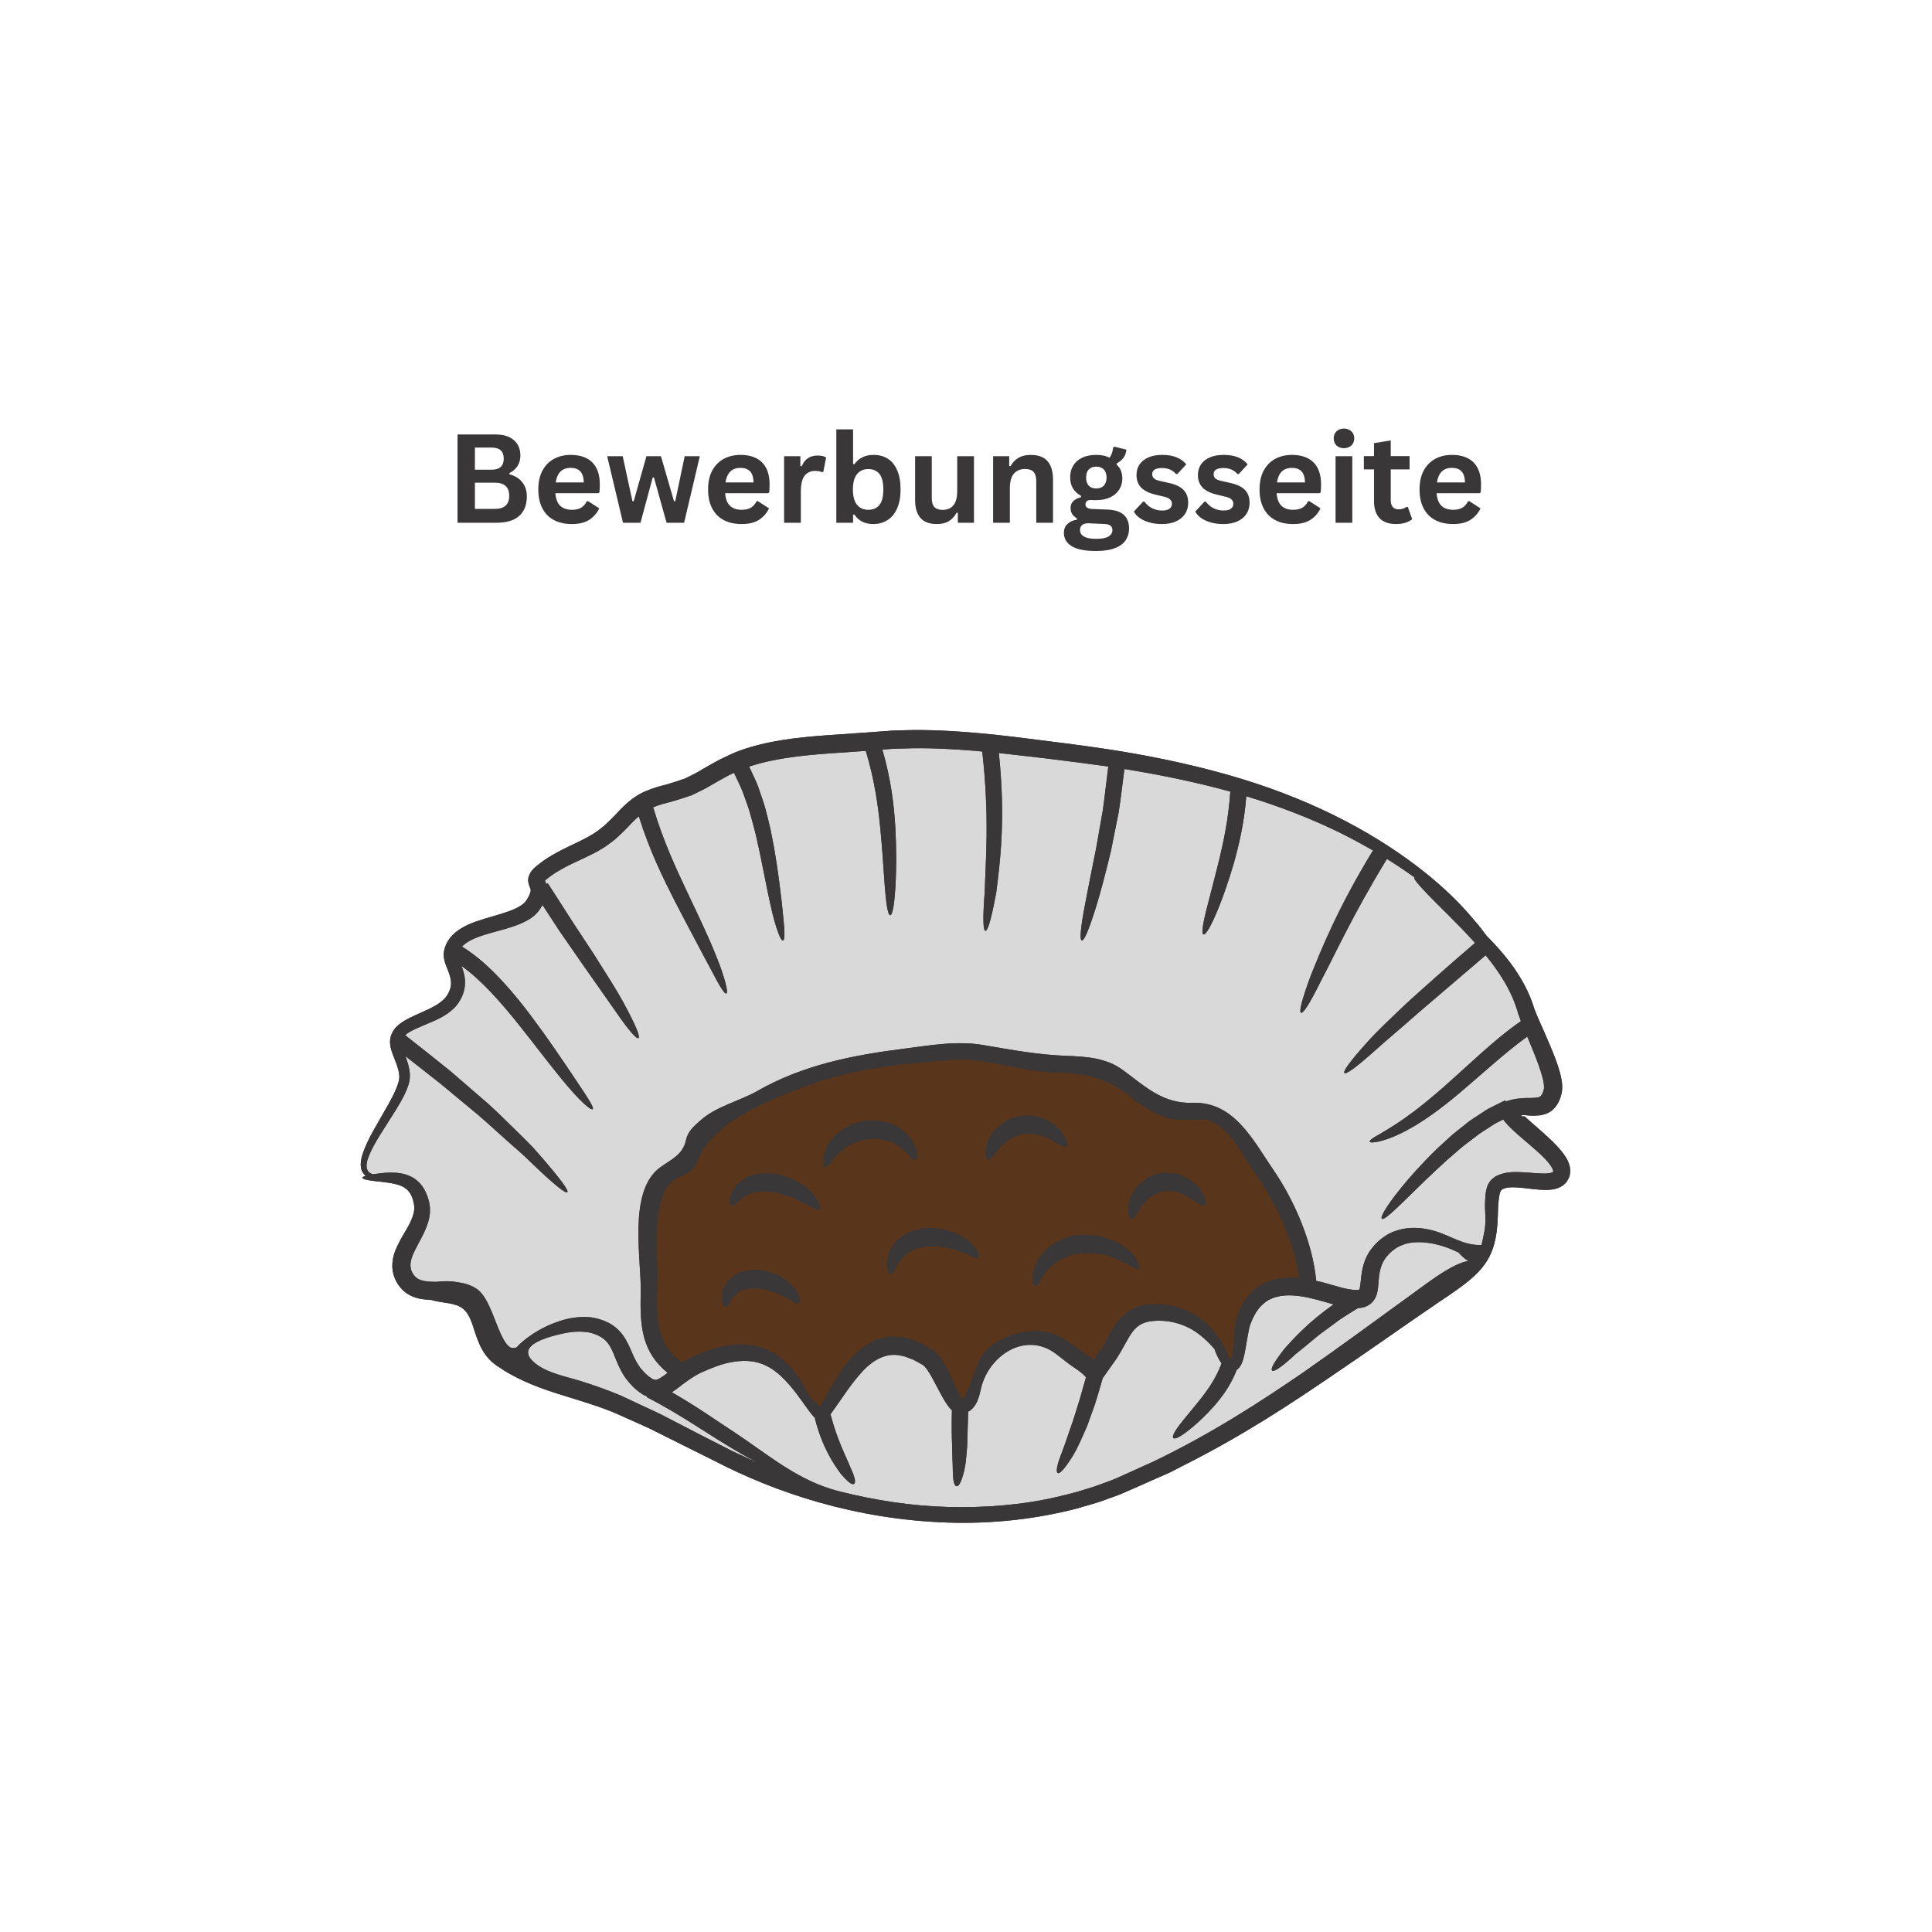
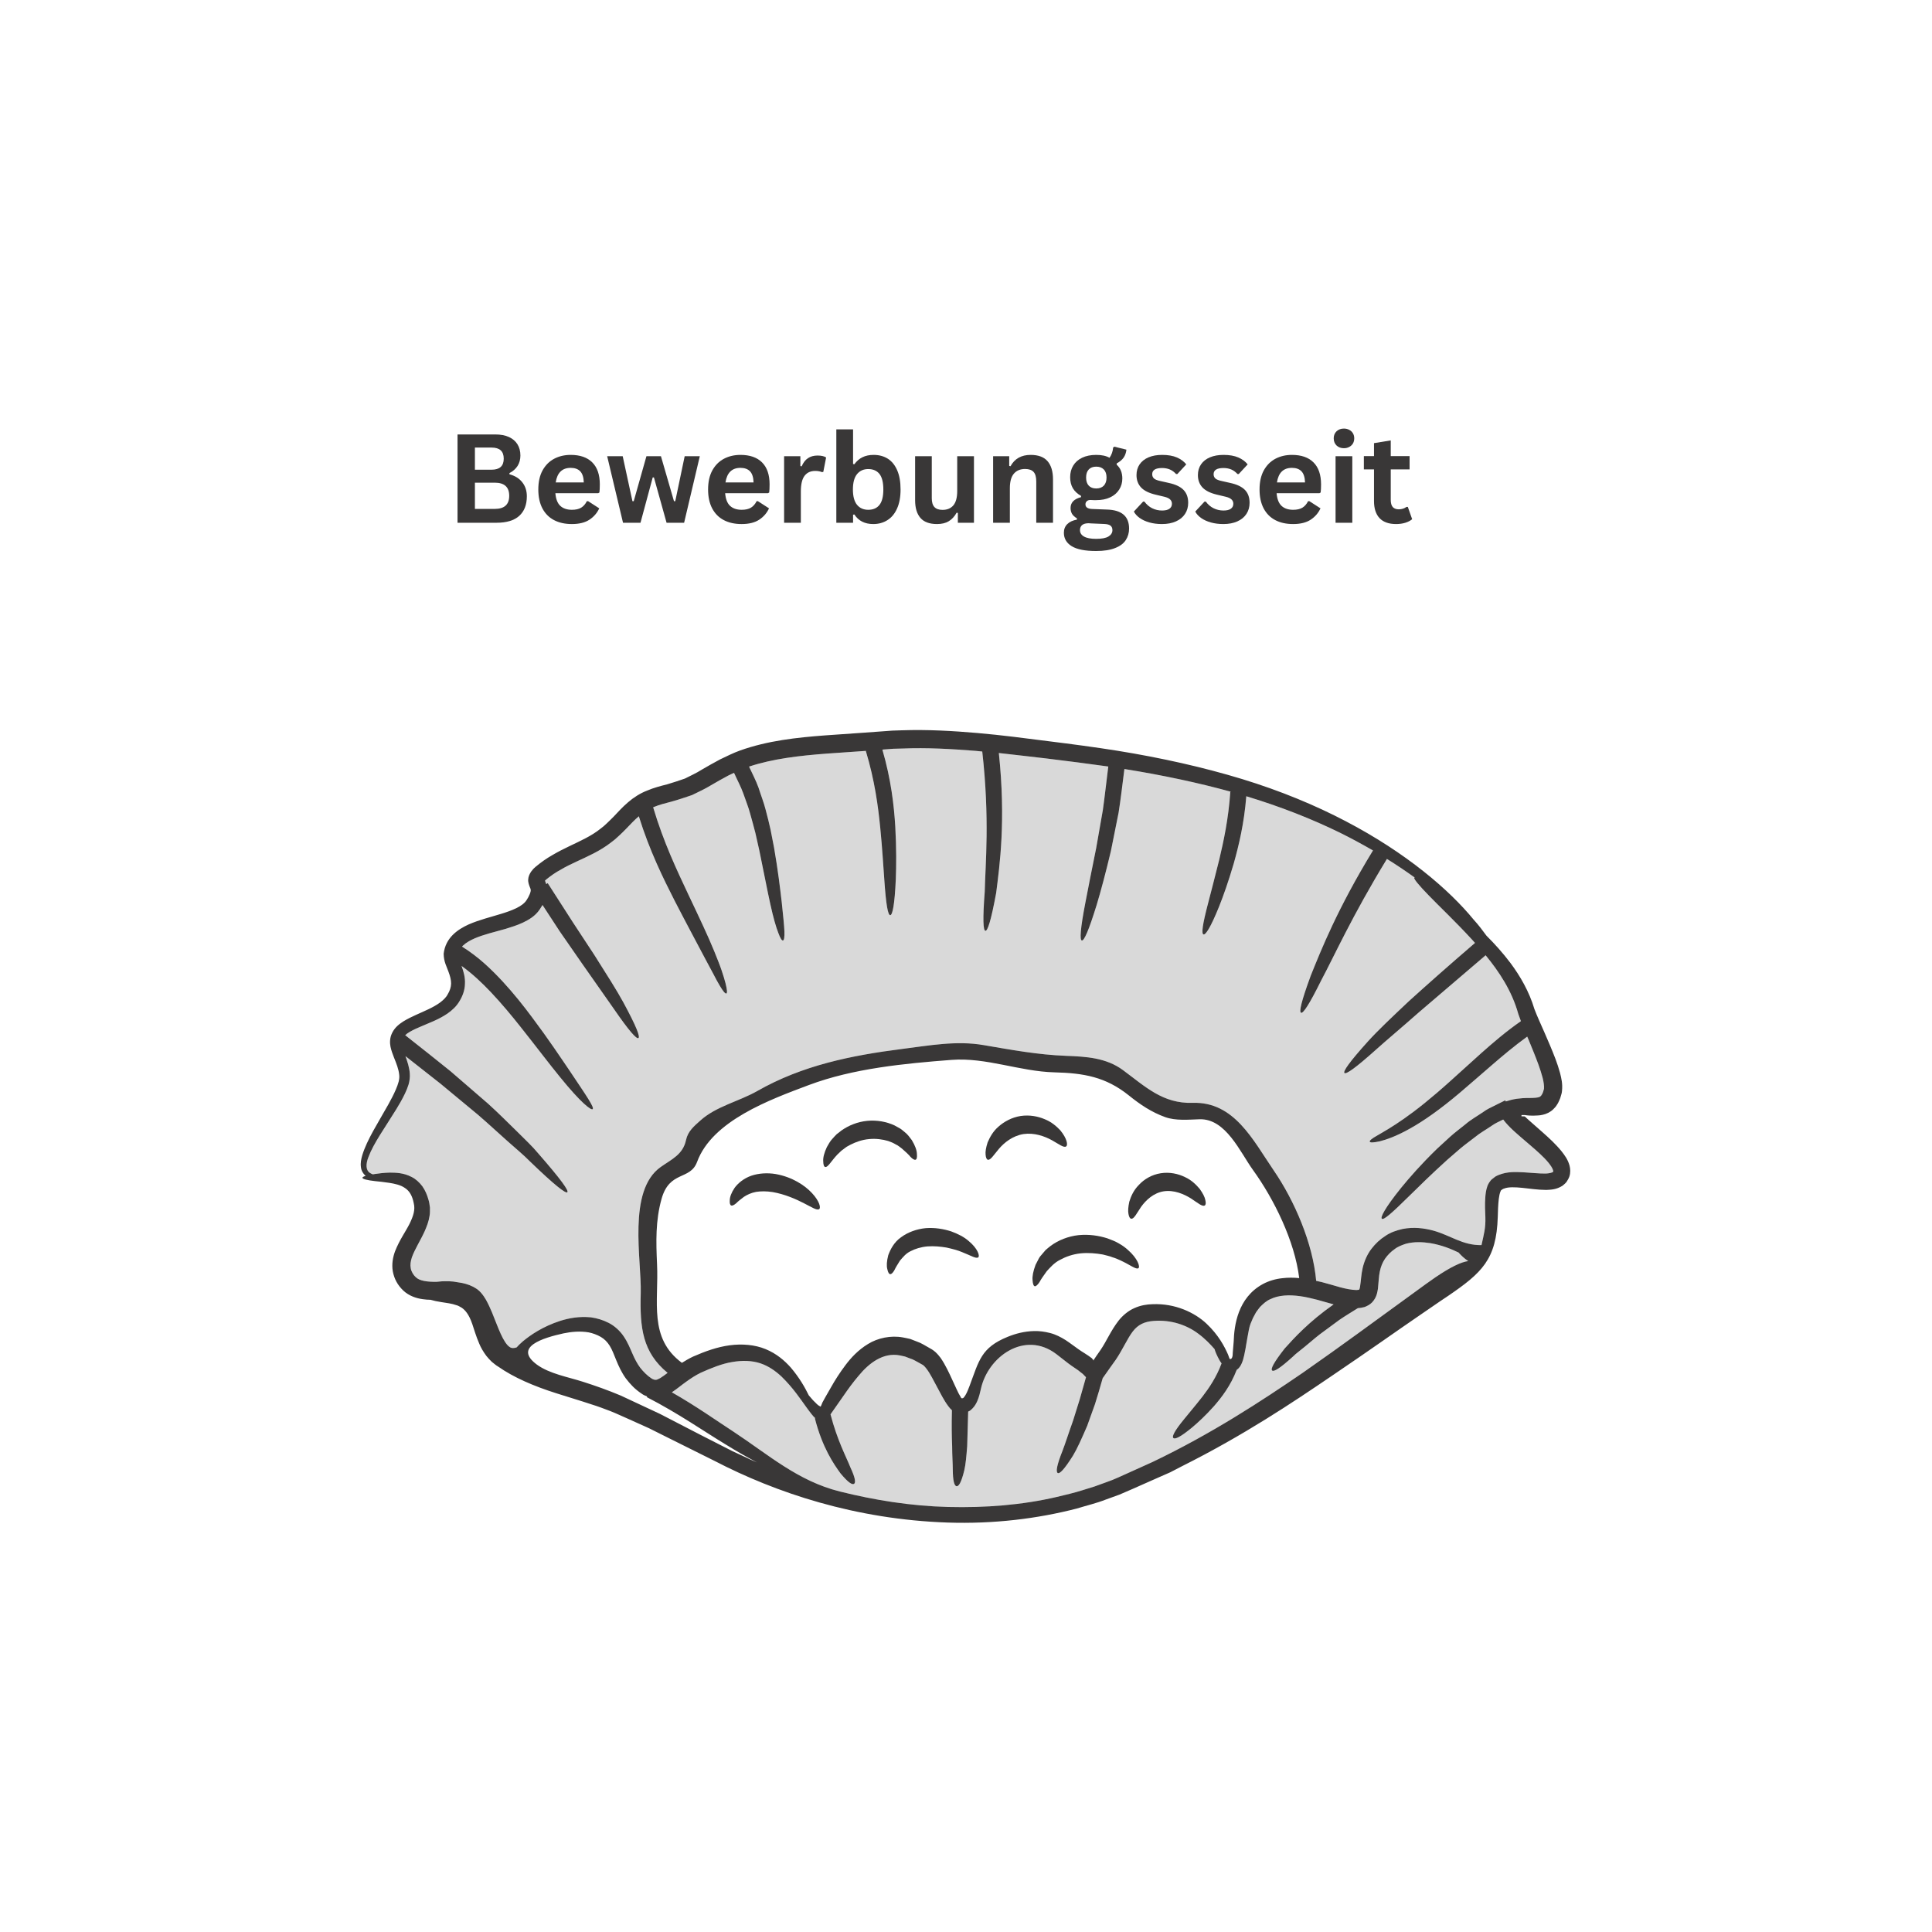
<svg xmlns="http://www.w3.org/2000/svg" height="500" preserveAspectRatio="xMidYMid meet" version="1.0" viewBox="0 0 375 375" width="500" zoomAndPan="magnify">
  <defs>
    <g />
    <clipPath id="89c14614a7">
-       <path clip-rule="nonzero" d="M 70.02 141.395 L 304.77 141.395 L 304.77 295.895 L 70.02 295.895 Z M 70.02 141.395" />
-     </clipPath>
+       </clipPath>
    <clipPath id="bdeaef7e47">
      <path clip-rule="nonzero" d="M 70.02 141.395 L 304.77 141.395 L 304.77 295.895 L 70.02 295.895 Z M 70.02 141.395" />
    </clipPath>
  </defs>
  <g clip-path="url(#89c14614a7)">
    <path d="M 303.133 223.508 C 302.543 222.773 301.926 222.133 301.301 221.512 C 300.023 220.273 298.691 219.152 297.402 218.004 L 296.438 217.148 L 295.996 216.73 C 295.941 216.668 295.645 216.699 295.645 216.684 L 295.324 216.684 L 295.324 216.43 C 295.324 216.43 295.965 216.43 295.98 216.43 C 296.078 216.43 296.43 216.547 297.594 216.547 C 298.148 216.5 298.73 216.559 299.434 216.379 C 300.105 216.238 300.895 215.887 301.469 215.324 C 301.758 215.039 302.016 214.766 302.184 214.465 C 302.406 214.16 302.527 213.863 302.66 213.574 C 302.812 213.273 302.895 212.992 302.965 212.715 C 303.051 212.418 303.148 212.18 303.18 211.777 C 303.332 210.285 303.051 209.301 302.812 208.293 C 302.543 207.312 302.238 206.395 301.902 205.504 C 301.23 203.738 300.496 202.062 299.793 200.438 C 299.098 198.855 298.34 197.211 297.828 195.859 C 296.82 192.465 295.055 189.445 293.223 186.977 C 291.684 184.93 290.09 183.18 288.527 181.621 C 287.812 180.648 287.016 179.574 286.016 178.48 C 281.301 172.727 273 165.566 261.207 159.398 C 255.316 156.309 248.555 153.496 241.086 151.211 C 233.629 148.934 225.473 147.102 216.84 145.711 C 212.52 145.023 208.059 144.434 203.57 143.875 C 199.047 143.297 194.434 142.684 189.672 142.273 C 184.918 141.867 180.035 141.578 175.059 141.75 L 173.188 141.812 L 171.32 141.949 C 170.09 142.035 168.84 142.133 167.609 142.219 C 165.133 142.387 162.648 142.555 160.172 142.738 C 154.609 143.156 149 143.762 143.641 145.672 C 142.32 146.145 141.027 146.805 139.77 147.398 C 138.566 148.059 137.336 148.715 136.246 149.371 C 135.121 150.09 134.035 150.555 132.957 151.113 C 131.797 151.512 130.758 151.871 129.496 152.238 C 128.219 152.559 126.914 152.895 125.586 153.461 C 124.262 153.965 122.941 154.82 121.895 155.73 C 120.809 156.652 119.969 157.609 119.09 158.527 C 118.645 159 118.238 159.352 117.836 159.758 C 117.422 160.176 116.996 160.527 116.543 160.863 C 114.793 162.27 112.699 163.195 110.469 164.266 C 109.359 164.793 108.25 165.359 107.168 166 C 106.059 166.633 105.082 167.324 104.02 168.195 C 103.871 168.332 103.789 168.383 103.59 168.582 C 103.43 168.781 103.238 168.98 103.086 169.188 C 102.797 169.621 102.551 170.141 102.527 170.676 C 102.465 171.195 102.68 171.77 102.848 172.207 C 102.973 172.496 103 172.574 103 172.672 C 103.117 172.992 102.68 174.031 102.176 174.758 C 101.375 175.98 99.258 176.762 97.262 177.379 C 95.215 178.016 93.066 178.52 90.949 179.441 C 88.871 180.398 86.473 181.973 86.105 185.129 C 86.137 186.711 86.723 187.652 87.023 188.535 C 87.359 189.422 87.566 190.195 87.559 190.906 C 87.543 191.609 87.32 192.297 86.906 192.984 C 86.57 193.641 86.012 194.137 85.363 194.629 C 84.043 195.582 82.391 196.238 80.762 196.98 C 79.945 197.348 79.121 197.746 78.293 198.25 C 77.523 198.754 76.668 199.375 76.133 200.449 C 76.117 200.465 76.117 200.48 76.117 200.488 C 76.102 200.504 76.102 200.52 76.094 200.535 C 75.645 201.422 75.645 202.43 75.797 203.172 C 75.965 203.957 76.215 204.602 76.453 205.219 C 76.949 206.441 77.371 207.52 77.477 208.543 C 77.621 209.461 77.27 210.453 76.836 211.465 C 76.414 212.465 75.895 213.426 75.391 214.344 C 73.328 218.043 71.266 221.16 70.324 224.203 C 70.102 224.965 69.941 225.738 70.055 226.535 C 70.117 227.207 70.508 227.855 70.98 228.23 C 70.578 228.359 70.348 228.473 70.348 228.598 C 70.348 228.848 71.234 229.078 72.793 229.254 C 73.578 229.34 74.535 229.422 75.566 229.59 C 76.598 229.758 77.773 229.988 78.633 230.613 C 79.516 231.195 80.043 232.156 80.312 233.562 C 80.625 234.824 80.227 236.047 79.473 237.578 C 78.715 239.082 77.547 240.664 76.684 242.863 C 76.27 243.98 75.996 245.348 76.238 246.785 C 76.516 248.215 77.172 249.445 78.281 250.5 C 79.402 251.555 80.848 252.012 82.07 252.172 C 82.582 252.258 83.094 252.273 83.566 252.289 C 84.172 252.465 84.836 252.617 85.617 252.73 C 86.586 252.883 87.719 253.012 88.59 253.336 C 88.59 253.336 88.688 253.363 88.855 253.418 C 89.031 253.52 89.324 253.633 89.637 253.84 C 90.246 254.273 90.988 255.008 91.684 257.012 C 92.027 258.012 92.363 259.289 93.027 260.816 C 93.336 261.574 93.809 262.383 94.406 263.184 C 94.727 263.574 95.078 263.973 95.453 264.324 C 95.863 264.645 96.316 265.051 96.688 265.25 C 99.691 267.363 103.621 269.055 108 270.438 C 110.172 271.141 112.484 271.812 114.848 272.602 C 116.039 272.965 117.215 273.418 118.422 273.875 C 119.633 274.344 120.859 274.945 122.129 275.488 C 123.391 276.07 124.684 276.645 125.996 277.23 C 127.32 277.887 128.648 278.57 130.023 279.242 C 132.781 280.617 135.656 282.062 138.66 283.543 C 150.613 289.75 166.02 294.922 183.938 295.527 C 192.887 295.824 201.348 294.785 209.012 292.805 C 210.906 292.219 212.812 291.781 214.598 291.078 C 215.508 290.758 216.395 290.438 217.273 290.109 C 218.137 289.75 218.992 289.367 219.82 289.008 C 221.484 288.273 223.129 287.547 224.742 286.828 C 225.559 286.477 226.352 286.125 227.141 285.773 C 227.898 285.387 228.66 284.988 229.41 284.598 C 241.508 278.539 250.938 272.195 258.441 267.098 C 265.969 262.008 271.539 258.035 275.324 255.457 C 279.082 252.844 281.023 251.57 281.023 251.57 C 287.621 247.066 290.469 244.484 290.723 236.215 C 290.746 235.07 290.777 233.863 290.914 232.707 C 290.98 232.156 291.098 231.57 291.266 231.211 C 291.305 231.148 291.34 231.051 291.363 231.027 C 291.402 231.012 291.387 230.965 291.488 230.941 C 291.547 230.898 291.633 230.859 291.684 230.805 C 291.754 230.746 291.883 230.73 291.969 230.691 C 292.762 230.363 294.129 230.422 295.492 230.562 C 296.891 230.691 298.379 230.957 300.145 230.965 C 301.047 230.914 302.086 230.914 303.293 230.141 C 303.57 229.902 303.883 229.668 304.09 229.367 C 304.285 229.062 304.484 228.727 304.609 228.375 C 304.859 227.625 304.805 226.863 304.652 226.258 C 304.316 225.035 303.715 224.266 303.133 223.508" fill="#393737" fill-opacity="1" fill-rule="nonzero" />
  </g>
-   <path d="M 155.02 252.93 C 155.434 252.746 155.344 251.402 154.051 249.871 C 152.789 248.367 150.398 246.809 147.289 246.531 C 145.73 246.418 144.133 246.699 142.824 247.426 C 141.48 248.145 140.707 249.391 140.324 250.375 C 140.035 251.418 140.004 252.242 140.188 252.793 C 140.309 253.336 140.508 253.617 140.762 253.633 C 141 253.648 141.266 253.395 141.547 252.996 C 141.77 252.578 142.152 252.074 142.559 251.539 C 143.055 251.078 143.527 250.598 144.285 250.363 C 145.027 250.109 145.949 249.996 147.004 250.062 C 149.145 250.246 151.102 251.066 152.422 251.773 C 153.754 252.477 154.555 253.168 155.02 252.93 Z M 159.004 234.688 C 159.379 234.434 159.035 233.105 157.613 231.586 C 156.23 230.086 153.77 228.445 150.543 227.879 C 148.93 227.617 147.273 227.719 145.828 228.207 C 144.383 228.711 143.262 229.637 142.586 230.562 C 141.953 231.5 141.664 232.324 141.648 232.945 C 141.602 233.551 141.703 233.898 141.93 233.984 C 142.152 234.07 142.504 233.887 142.895 233.551 C 143.246 233.184 143.797 232.754 144.398 232.305 C 145.039 231.883 145.797 231.531 146.73 231.348 C 147.668 231.195 148.77 231.195 149.969 231.379 C 152.379 231.797 154.555 232.777 156.07 233.562 C 157.613 234.352 158.582 234.992 159.004 234.688 Z M 177.703 225.105 C 177.949 225.02 178.031 224.637 177.969 223.965 C 177.957 223.277 177.625 222.352 176.977 221.285 C 176.594 220.809 176.219 220.207 175.617 219.754 C 175.328 219.52 175.043 219.25 174.707 219.043 C 174.355 218.844 174.004 218.648 173.621 218.441 C 172.109 217.738 170.246 217.371 168.336 217.555 C 166.422 217.738 164.703 218.465 163.352 219.41 C 163.031 219.664 162.711 219.898 162.395 220.152 C 162.121 220.418 161.867 220.711 161.625 220.977 C 161.105 221.496 160.801 222.133 160.492 222.652 C 159.973 223.758 159.73 224.723 159.789 225.402 C 159.805 226.082 159.926 226.449 160.172 226.512 C 160.699 226.617 161.297 225.402 162.562 224.066 C 162.93 223.758 163.23 223.363 163.672 223.086 C 163.902 222.926 164.102 222.742 164.336 222.59 C 164.574 222.469 164.828 222.324 165.078 222.184 C 166.133 221.648 167.348 221.215 168.688 221.094 C 170.031 220.961 171.301 221.145 172.391 221.465 C 172.66 221.566 172.918 221.664 173.172 221.766 C 173.422 221.863 173.637 222.016 173.867 222.133 C 174.355 222.336 174.691 222.688 175.066 222.941 C 175.754 223.531 176.344 224.082 176.711 224.531 C 177.113 224.953 177.465 225.172 177.703 225.105 Z M 189.879 244.051 C 190.223 243.781 189.785 242.344 188.035 240.895 C 187.18 240.129 185.988 239.504 184.582 238.996 C 183.152 238.547 181.492 238.25 179.715 238.379 C 177.934 238.547 176.207 239.172 174.883 240.16 C 173.523 241.113 172.812 242.527 172.406 243.645 C 172.109 244.789 172.055 245.715 172.23 246.348 C 172.363 246.977 172.559 247.305 172.797 247.312 C 173.035 247.328 173.316 247.039 173.598 246.547 C 173.836 246.035 174.227 245.41 174.676 244.691 C 175.234 244.059 175.785 243.316 176.727 242.863 C 177.625 242.391 178.75 242.039 180.02 241.926 C 181.301 241.832 182.562 241.957 183.727 242.152 C 184.848 242.406 185.902 242.672 186.73 243.031 C 188.41 243.684 189.449 244.371 189.879 244.051 Z M 206.934 222.52 C 207.316 222.301 207.133 220.992 205.789 219.379 C 205.086 218.633 204.113 217.77 202.77 217.234 C 201.445 216.668 199.812 216.363 198.109 216.613 C 196.395 216.883 194.914 217.699 193.828 218.66 C 192.703 219.617 192.109 220.793 191.695 221.75 C 191.375 222.742 191.238 223.547 191.305 224.133 C 191.359 224.707 191.496 225.051 191.742 225.105 C 192.254 225.227 192.863 224.203 193.891 222.988 C 194.938 221.766 196.535 220.473 198.641 220.121 C 200.773 219.816 202.754 220.543 204.168 221.312 C 205.574 222.102 206.5 222.836 206.934 222.52 Z M 220.965 246.152 C 221.332 245.914 220.867 244.285 218.887 242.574 C 218.398 242.137 217.84 241.719 217.168 241.352 C 216.512 240.945 215.746 240.664 214.934 240.359 C 213.293 239.84 211.375 239.539 209.348 239.738 C 207.316 239.961 205.422 240.73 203.961 241.801 C 203.594 242.086 203.258 242.359 202.938 242.645 C 202.656 242.965 202.387 243.285 202.129 243.598 C 201.852 243.887 201.645 244.219 201.492 244.555 C 201.324 244.875 201.156 245.188 201.004 245.492 C 200.539 246.738 200.34 247.762 200.422 248.496 C 200.469 249.223 200.621 249.621 200.859 249.66 C 201.094 249.688 201.426 249.375 201.77 248.848 C 202.066 248.281 202.586 247.559 203.176 246.738 C 203.863 245.996 204.617 245.098 205.773 244.523 C 206.879 243.918 208.211 243.445 209.723 243.277 C 211.246 243.125 212.727 243.262 214.062 243.5 C 214.707 243.684 215.371 243.797 215.93 244.035 C 216.516 244.203 217.039 244.438 217.52 244.66 C 219.422 245.547 220.531 246.473 220.965 246.152 Z M 233.836 233.984 C 234.047 233.863 234.086 233.512 233.957 232.945 C 233.852 232.355 233.484 231.645 232.879 230.789 C 232.23 230.02 231.336 229.078 230.004 228.473 C 228.723 227.84 227.039 227.449 225.297 227.727 C 223.562 227.992 222.051 228.902 221.059 229.988 C 220.004 231.043 219.504 232.258 219.199 233.242 C 218.977 234.266 218.918 235.078 219.039 235.645 C 219.141 236.215 219.328 236.527 219.566 236.551 C 220.094 236.637 220.598 235.574 221.484 234.25 C 222.41 232.961 223.875 231.555 225.863 231.234 C 227.875 230.926 229.809 231.77 231.152 232.609 C 232.504 233.496 233.383 234.266 233.836 233.984 Z M 212.27 263.988 C 212.27 264.004 212.27 264.141 212.254 264.141 C 212.238 264.141 212.254 264.02 212.223 264.004 L 211.934 263.637 C 211.535 263.332 210.992 262.949 210.543 262.68 C 210.035 262.383 209.723 262.145 209.32 261.879 C 208.516 261.32 207.754 260.715 206.836 260.113 C 205.926 259.539 204.887 259.004 203.824 258.738 C 202.777 258.469 201.746 258.332 200.75 258.355 C 198.766 258.402 197.074 258.875 195.586 259.477 C 190.406 261.586 190.031 264.109 188.203 268.977 C 187.965 269.598 187.707 270.285 187.379 270.82 C 186.965 271.469 186.926 271.379 186.715 271.406 C 186.574 271.422 186.516 271.27 186.477 271.172 C 186.223 270.789 185.926 270.199 185.668 269.629 C 185.102 268.449 184.551 267.129 183.84 265.738 C 183.488 265.043 183.09 264.324 182.578 263.574 C 182.297 263.215 182 262.832 181.578 262.445 C 181.395 262.277 181.074 262.031 180.891 261.926 L 180.332 261.602 C 179.559 261.184 178.855 260.688 177.969 260.395 C 177.535 260.227 177.105 260.059 176.672 259.891 C 176.219 259.777 175.73 259.691 175.25 259.594 C 172.91 259.156 170.352 259.707 168.48 260.871 C 166.57 262.031 165.18 263.535 164.086 264.996 C 162.977 266.473 162.059 267.914 161.297 269.277 C 160.914 269.949 160.547 270.598 160.18 271.223 C 160.012 271.539 159.844 271.844 159.676 272.141 C 159.57 272.332 159.59 272.316 159.57 272.379 L 159.508 272.531 C 159.453 272.645 159.406 272.746 159.371 272.852 L 159.285 273.02 C 159.254 273.035 159.219 272.996 159.188 272.98 C 159.035 272.883 158.836 272.797 158.668 272.629 C 158.613 272.602 158.43 272.402 158.262 272.234 C 158.094 272.066 157.926 271.926 157.781 271.758 C 157.504 271.422 157.238 271.125 156.984 270.836 C 156.23 269.289 155.176 267.426 153.484 265.434 C 152.293 264.094 150.711 262.727 148.602 261.863 C 146.516 261 144.031 260.801 141.633 261.121 C 139.195 261.449 136.902 262.277 134.52 263.316 C 133.777 263.668 133.059 264.086 132.355 264.523 C 125.844 259.707 127.883 252.676 127.531 245.363 C 127.336 241.016 127.219 236.957 128.41 232.691 C 129.969 227.152 133.961 229.148 135.305 225.523 C 138.246 217.523 149.441 213.441 157 210.605 C 165.629 207.367 175.578 206.426 184.695 205.723 C 191.391 205.203 197.953 207.973 204.664 208.141 C 210.328 208.285 214.613 209.012 219.102 212.617 C 221.316 214.398 223.465 215.855 226.152 216.828 C 228.219 217.57 230.68 217.316 232.809 217.25 C 237.93 217.066 240.711 223.645 243.195 227.082 C 247.277 232.723 251.312 240.902 252.176 248.078 C 251.09 247.977 249.996 247.961 248.891 248.098 C 247.598 248.23 246.277 248.613 245.113 249.238 C 240.215 251.906 239.559 257.324 239.461 260.363 C 239.391 261.137 239.336 261.879 239.277 262.582 C 239.27 262.949 239.27 263.199 239.137 263.52 C 239.07 263.676 238.926 263.805 238.785 263.789 C 238.742 263.789 238.703 263.758 238.664 263.75 C 238.574 263.492 238.488 263.238 238.367 262.934 C 237.695 261.391 236.523 259.133 234.203 256.941 C 231.895 254.754 228.066 252.953 223.699 253.145 C 222.594 253.168 221.387 253.363 220.191 253.898 C 219 254.41 217.922 255.328 217.137 256.309 C 215.578 258.316 214.789 260.32 213.613 262.031 C 213.207 262.613 212.383 263.789 212.27 263.988" fill="#59351c" fill-opacity="1" fill-rule="nonzero" />
-   <path d="M 146.922 283.855 C 146.066 283.477 145.195 283.102 144.367 282.688 C 143.656 282.352 142.926 282.031 142.223 281.695 C 141.52 281.344 140.816 280.977 140.121 280.625 C 138.73 279.914 137.367 279.211 136 278.523 C 133.297 277.117 130.66 275.758 128.105 274.441 C 125.477 273.219 122.941 272.027 120.504 270.887 C 117.988 269.824 115.504 268.953 113.172 268.207 C 110.316 267.281 106.648 266.66 104.195 264.859 C 99.555 261.418 105.5 259.66 109.375 258.805 C 110.902 258.484 112.617 258.332 114.266 258.613 C 115.047 258.77 115.887 259.074 116.613 259.492 C 117.332 259.914 117.875 260.465 118.34 261.207 C 119.281 262.68 119.785 265.195 121.465 267.535 C 122.352 268.688 123.191 269.613 124.582 270.535 C 124.852 270.75 125.238 270.902 125.605 271.055 L 125.555 271.188 C 131.75 274.379 136.605 277.805 140.793 280.332 C 143.062 281.738 145.102 282.887 146.922 283.855" fill="#d9d9d9" fill-opacity="1" fill-rule="nonzero" />
  <path d="M 283.285 243.316 C 283.66 243.699 284.164 244.238 284.984 244.773 C 283.691 244.93 281.598 245.883 278.539 247.977 C 278.539 247.977 277.906 248.414 276.73 249.254 C 275.559 250.109 273.84 251.355 271.625 252.969 C 267.168 256.184 260.832 260.898 252.863 266.457 C 244.848 271.941 235.18 278.285 223.699 283.773 C 222.242 284.43 220.781 285.086 219.301 285.758 C 217.809 286.41 216.32 287.164 214.766 287.684 C 213.996 287.969 213.223 288.242 212.438 288.527 C 211.648 288.777 210.832 289.016 210.035 289.273 C 208.441 289.785 206.781 290.152 205.109 290.559 C 198.438 292.117 191.289 292.684 184.023 292.5 C 176.754 292.316 169.68 291.164 163 289.496 C 154.875 287.465 149.191 282.383 142.359 277.879 C 139.066 275.75 135.25 273.004 130.406 270.246 C 131.5 269.512 132.316 268.809 133.172 268.207 C 134.113 267.52 135.059 266.914 136.031 266.441 C 138.055 265.531 140.172 264.676 142.137 264.363 C 144.117 264.02 145.965 264.086 147.57 264.613 C 149.184 265.148 150.543 266.121 151.676 267.176 C 153.93 269.359 155.426 271.645 156.52 273.148 C 157.336 274.273 157.91 275.016 158.246 275.266 L 158.164 275.297 C 159.605 280.938 161.793 284.133 163.137 285.973 C 164.629 287.77 165.414 288.258 165.781 288.008 C 166.133 287.754 165.988 286.801 165.062 284.82 C 164.262 282.785 162.551 279.684 161.203 274.527 C 162.008 273.387 162.863 272.164 163.773 270.852 C 164.645 269.582 165.582 268.297 166.637 267.059 C 168.699 264.531 171.477 262.457 174.676 263.086 L 175.656 263.301 L 176.641 263.676 C 177.297 263.855 177.918 264.293 178.551 264.613 L 179.012 264.875 C 179.164 264.949 179.164 264.949 179.262 265.043 C 179.422 265.18 179.613 265.387 179.797 265.629 C 180.18 266.121 180.539 266.707 180.875 267.328 C 181.578 268.617 182.242 269.863 182.871 271.055 C 183.234 271.691 183.559 272.266 184.062 272.938 C 184.277 273.234 184.512 273.5 184.766 273.723 C 184.695 276.527 184.727 278.82 184.809 280.672 C 184.816 282.582 184.934 284.078 184.934 285.203 C 184.949 287.449 185.23 288.387 185.652 288.473 C 186.086 288.559 186.59 287.754 187.164 285.402 C 187.445 284.23 187.57 282.688 187.73 280.707 C 187.781 278.875 187.852 276.656 187.922 273.992 L 188.305 273.793 C 188.441 273.684 188.578 273.555 188.707 273.434 C 188.977 273.172 189.184 272.883 189.328 272.645 C 189.465 272.402 189.594 272.18 189.68 271.973 C 190.055 271.102 190.223 270.332 190.383 269.629 C 191.727 263.336 198.895 258.18 205.016 262.816 C 205.695 263.332 206.492 263.973 207.324 264.613 C 207.758 264.926 208.277 265.316 208.66 265.555 C 209.105 265.852 209.418 266.059 209.84 266.426 L 210.184 266.691 L 210.73 267.258 C 210.754 267.266 210.777 267.297 210.793 267.312 C 210.359 268.855 209.953 270.301 209.57 271.621 C 209.098 273.148 208.676 274.527 208.277 275.758 C 207.402 278.188 206.797 280.137 206.246 281.562 C 205.109 284.414 204.918 285.676 205.301 285.906 C 205.672 286.125 206.559 285.254 208.277 282.52 C 209.105 281.145 209.953 279.227 211.023 276.758 C 211.48 275.488 211.969 274.105 212.535 272.547 C 213.023 271.035 213.508 269.328 214.035 267.496 C 214.051 267.496 214.062 267.48 214.062 267.465 C 215.461 265.445 215.762 265.082 216.562 263.941 C 217.922 261.938 218.816 259.809 219.871 258.438 C 220.895 257.094 222.172 256.52 223.914 256.391 C 227.375 256.117 230.441 257.246 232.582 258.867 C 233.902 259.844 234.91 260.898 235.746 261.863 C 235.883 262.359 236.164 263.047 236.684 263.988 C 236.793 264.188 236.938 264.406 237.105 264.629 C 236.133 267.266 234.691 269.391 233.414 271.055 C 231.953 272.922 230.715 274.359 229.809 275.488 C 227.965 277.734 227.438 278.82 227.742 279.109 C 228.066 279.426 229.121 278.941 231.402 277.062 C 232.527 276.109 233.973 274.801 235.66 272.906 C 237.113 271.223 238.84 269.023 240.047 265.883 C 240.094 265.852 240.148 265.82 240.184 265.785 C 240.836 265.301 241.254 264.223 241.484 263.117 C 241.691 262.191 241.805 261.52 241.941 260.664 C 242.09 259.844 242.227 258.988 242.395 258.164 C 242.477 257.742 242.578 257.34 242.707 256.996 C 242.852 256.621 243.027 256.223 243.195 255.832 C 243.379 255.445 243.617 255.094 243.809 254.695 C 244.051 254.328 244.328 254.023 244.578 253.672 C 245.184 253.082 245.801 252.477 246.605 252.156 C 248.148 251.387 250.195 251.285 252.344 251.586 C 253.422 251.723 254.543 252.004 255.684 252.289 C 256.723 252.578 257.785 252.883 258.855 253.18 C 254.008 256.59 251.203 259.691 249.355 261.742 C 247.176 264.523 246.59 265.738 246.926 266.02 C 247.262 266.305 248.453 265.586 250.953 263.316 C 251.543 262.711 252.367 262.145 253.23 261.418 C 254.094 260.73 255.035 259.875 256.156 259.004 C 257.297 258.164 258.555 257.238 259.961 256.199 C 261.055 255.445 262.262 254.727 263.555 253.914 C 263.945 253.883 264.379 253.824 264.848 253.699 C 265.367 253.504 265.922 253.219 266.336 252.777 C 267.23 251.805 267.328 250.836 267.453 250.164 C 267.605 248.766 267.621 247.746 267.82 246.801 C 268.012 245.859 268.34 245.043 268.828 244.324 C 269.316 243.629 269.98 242.941 270.668 242.477 C 271.312 241.957 272.113 241.672 272.871 241.414 C 274.469 240.984 276.141 241.062 277.648 241.297 C 279.848 241.672 281.68 242.422 283.125 243.125 C 283.172 243.191 283.227 243.246 283.285 243.316" fill="#d9d9d9" fill-opacity="1" fill-rule="nonzero" />
  <path d="M 301.496 227.375 C 301.469 227.391 301.438 227.406 301.453 227.449 C 301.453 227.457 301.414 227.449 301.414 227.488 C 301.285 227.602 300.695 227.758 300.074 227.785 C 298.746 227.809 297.242 227.625 295.727 227.543 C 294.215 227.488 292.641 227.352 290.883 228.062 C 290.66 228.16 290.453 228.246 290.242 228.375 C 290.035 228.527 289.836 228.68 289.637 228.848 C 289.422 228.996 289.246 229.246 289.078 229.484 C 288.91 229.719 288.828 229.941 288.711 230.188 C 288.406 231.051 288.344 231.77 288.293 232.457 C 288.191 233.832 288.262 235.07 288.309 236.23 C 288.383 238.418 288.008 239.586 287.559 241.672 C 283.898 241.75 281.543 239.777 278.176 238.852 C 276.461 238.395 274.43 238.109 272.215 238.547 C 271.113 238.812 269.949 239.164 268.926 239.875 C 267.871 240.543 266.977 241.367 266.176 242.422 C 265.375 243.469 264.816 244.762 264.504 246.066 C 264.203 247.344 264.16 248.68 263.996 249.645 C 263.961 250.012 263.859 250.246 263.82 250.316 C 263.82 250.332 263.809 250.309 263.777 250.332 C 263.676 250.363 263.523 250.375 263.324 250.391 C 263.301 250.391 263.273 250.391 263.219 250.391 C 262.371 250.375 261.27 250.164 260.168 249.871 C 259.07 249.574 257.801 249.168 256.562 248.855 C 256.203 248.773 255.836 248.688 255.469 248.613 C 254.828 241.336 251.273 233.074 247.223 227.168 C 243.195 221.277 239.559 213.793 231.488 214.062 C 225.695 214.246 222.301 210.906 217.961 207.703 C 214.707 205.305 210.824 205.082 206.934 204.938 C 201.434 204.73 196.312 203.773 190.91 202.852 C 185.652 201.941 180.371 202.934 175.152 203.594 C 165.215 204.859 155.73 206.777 146.965 211.777 C 143.414 213.793 138.98 214.734 135.91 217.516 C 134.699 218.609 133.523 219.562 133.156 221.277 C 132.555 224.094 130.422 224.973 128.242 226.512 C 121.734 231.109 124.551 244.57 124.367 251.004 C 124.18 257.715 124.699 262.457 129.582 266.473 C 129.07 266.859 128.594 267.211 128.16 267.48 C 127.738 267.715 127.418 267.855 127.25 267.816 C 127.152 267.871 127.043 267.77 126.914 267.77 C 126.762 267.68 126.633 267.695 126.434 267.535 C 125.73 267.098 124.836 266.219 124.262 265.469 C 123.672 264.676 123.191 263.75 122.75 262.727 C 122.297 261.688 121.832 260.531 121.074 259.41 C 120.34 258.301 119.25 257.324 118.117 256.758 C 116.996 256.184 115.871 255.863 114.711 255.695 C 112.418 255.465 110.43 255.848 108.727 256.383 C 105.316 257.492 102.973 259.121 101.473 260.363 C 100.969 260.801 100.57 261.191 100.281 261.527 C 99.793 261.703 99.297 261.727 98.922 261.449 C 98.34 261.082 97.73 260.082 97.195 258.906 C 96.645 257.715 96.141 256.301 95.496 254.742 C 95.16 253.953 94.809 253.145 94.32 252.273 C 94.066 251.836 93.77 251.387 93.363 250.918 C 93.168 250.684 92.914 250.461 92.617 250.23 C 92.348 250.047 92.098 249.91 91.836 249.758 C 90.875 249.27 89.887 249.023 88.934 248.902 C 87.641 248.633 86.625 248.68 85.785 248.703 C 85.395 248.734 85.043 248.766 84.723 248.801 C 82.98 248.816 81.438 248.648 80.68 247.879 C 80.227 247.48 79.809 246.754 79.723 246.152 C 79.594 245.516 79.699 244.82 79.945 244.051 C 80.512 242.461 81.59 240.816 82.422 238.996 C 82.828 238.059 83.215 237.102 83.375 236.008 C 83.484 235.496 83.445 234.91 83.453 234.383 C 83.375 233.871 83.316 233.281 83.164 232.859 C 82.918 231.969 82.543 231.051 81.977 230.254 C 81.406 229.5 80.68 228.824 79.891 228.445 C 78.316 227.625 76.859 227.617 75.695 227.602 C 74.52 227.625 73.562 227.758 72.777 227.871 C 72.625 227.895 72.508 227.926 72.371 227.941 C 72.156 227.871 71.953 227.758 71.754 227.625 C 70.996 227.121 70.98 225.914 71.516 224.586 C 72.508 221.918 74.688 218.93 76.949 215.254 C 77.523 214.328 78.082 213.344 78.602 212.266 C 78.867 211.715 79.105 211.125 79.305 210.5 C 79.488 209.883 79.609 209.047 79.539 208.352 C 79.449 207.145 79.066 206.039 78.699 204.996 C 81.129 206.895 83.383 208.672 85.484 210.332 C 88.184 212.562 90.598 214.582 92.793 216.391 C 94.945 218.242 96.789 219.984 98.469 221.461 C 100.145 222.957 101.656 224.195 102.832 225.402 C 107.703 230.102 109.797 231.699 110.117 231.418 C 110.438 231.125 108.953 228.996 104.43 223.828 C 103.332 222.492 101.879 221.145 100.281 219.547 C 98.652 217.973 96.859 216.141 94.727 214.215 C 92.555 212.32 90.133 210.234 87.457 207.934 C 84.797 205.77 81.84 203.453 78.645 200.926 C 78.883 200.703 79.188 200.48 79.539 200.281 C 80.191 199.902 80.945 199.551 81.742 199.227 C 83.332 198.523 85.113 197.922 86.855 196.73 C 87.695 196.141 88.59 195.367 89.184 194.328 C 89.758 193.406 90.223 192.227 90.246 190.977 C 90.324 189.73 89.973 188.566 89.621 187.582 C 89.605 187.543 89.59 187.512 89.574 187.477 C 91.738 189.027 93.602 190.82 95.262 192.562 C 97.445 194.879 99.297 197.125 100.938 199.191 C 104.211 203.309 106.707 206.641 108.727 209.094 C 112.73 214.031 114.73 215.551 115.031 215.285 C 115.383 214.957 114.027 212.992 110.523 207.766 C 108.742 205.152 106.457 201.695 103.238 197.41 C 101.641 195.262 99.777 192.902 97.516 190.449 C 95.398 188.184 92.945 185.77 89.688 183.738 C 89.742 183.652 89.812 183.57 89.91 183.5 C 90.477 182.965 91.27 182.516 92.129 182.141 C 93.898 181.383 95.973 180.902 98.133 180.293 C 99.227 179.945 100.336 179.625 101.488 179.082 C 102.613 178.535 103.859 177.859 104.758 176.523 C 104.949 176.219 105.133 175.949 105.301 175.66 C 106.488 177.48 107.602 179.191 108.656 180.797 C 110.23 183.082 111.66 185.145 112.953 186.992 C 115.551 190.684 117.551 193.559 119.098 195.75 C 122.129 200.152 123.527 201.695 123.91 201.492 C 124.285 201.262 123.574 199.328 120.992 194.559 C 119.691 192.176 117.789 189.195 115.367 185.367 C 114.129 183.484 112.754 181.398 111.238 179.082 C 109.734 176.754 108.105 174.207 106.312 171.418 L 106.02 171.602 C 105.953 171.387 105.883 171.195 105.836 171.082 C 105.793 170.984 105.793 171 105.793 170.953 C 105.805 170.93 105.82 170.898 105.836 170.867 L 105.906 170.816 L 106.137 170.617 C 106.891 170.012 107.848 169.324 108.824 168.812 C 109.781 168.23 110.82 167.742 111.891 167.238 C 114 166.254 116.445 165.207 118.59 163.531 C 119.141 163.125 119.652 162.707 120.137 162.227 C 120.609 161.781 121.145 161.285 121.543 160.855 C 122.367 159.992 123.176 159.129 123.996 158.441 C 126.113 165.223 128.746 170.492 130.926 174.789 C 133.289 179.375 135.191 182.883 136.605 185.578 C 137.328 186.91 137.926 188.047 138.43 188.988 C 138.918 189.941 139.332 190.699 139.684 191.289 C 140.371 192.449 140.777 192.914 140.992 192.832 C 141.18 192.746 141.152 192.145 140.816 190.82 C 140.648 190.164 140.395 189.324 140.043 188.285 C 139.691 187.246 139.203 186.055 138.629 184.625 C 137.469 181.758 135.742 178.129 133.547 173.496 C 131.43 168.988 128.809 163.531 126.777 156.699 C 126.816 156.684 126.852 156.652 126.898 156.645 C 127.938 156.211 129.129 155.898 130.352 155.59 C 131.582 155.254 133.004 154.773 134.305 154.332 C 135.574 153.711 136.887 153.109 137.996 152.422 C 139.164 151.719 140.273 151.129 141.402 150.512 C 141.754 150.34 142.121 150.172 142.473 150.004 C 143.094 151.395 143.797 152.672 144.27 153.996 C 144.734 155.379 145.277 156.652 145.613 157.961 C 145.965 159.27 146.332 160.492 146.621 161.684 C 146.891 162.875 147.148 164.02 147.387 165.09 C 148.297 169.438 148.93 172.879 149.52 175.492 C 150.094 178.113 150.613 179.895 151.047 181.016 C 151.453 182.141 151.758 182.59 151.973 182.547 C 152.188 182.492 152.293 181.957 152.254 180.766 C 152.203 179.59 152.012 177.777 151.734 175.125 C 151.422 172.473 151.023 169.004 150.246 164.539 C 150.039 163.426 149.809 162.242 149.559 161.012 C 149.297 159.773 148.945 158.465 148.594 157.105 C 148.25 155.746 147.691 154.348 147.219 152.855 C 146.738 151.535 146.051 150.203 145.391 148.797 C 150.039 147.254 155.184 146.68 160.426 146.277 C 162.93 146.109 165.43 145.926 167.914 145.758 C 167.961 145.758 167.996 145.758 168.051 145.742 C 169.793 151.512 170.449 156.547 170.855 160.668 C 171.27 164.855 171.445 168.133 171.637 170.66 C 171.98 175.699 172.348 177.633 172.797 177.633 C 173.219 177.617 173.652 175.715 173.875 170.633 C 173.973 168.078 174.012 164.738 173.773 160.43 C 173.523 156.348 172.965 151.328 171.27 145.504 C 171.367 145.488 171.469 145.488 171.559 145.473 L 173.371 145.336 L 175.168 145.289 C 179.949 145.09 184.711 145.375 189.371 145.742 C 189.801 145.785 190.234 145.824 190.656 145.871 C 192.133 158.969 191.254 167.711 191.137 173.078 C 190.719 178.48 190.84 180.598 191.262 180.664 C 191.695 180.734 192.352 178.738 193.355 173.312 C 194.027 167.996 195.266 159.32 193.875 146.16 C 197 146.496 200.086 146.879 203.145 147.223 C 207.262 147.734 211.23 148.227 215.117 148.781 C 214.723 151.848 214.43 154.668 214.062 157.234 C 213.59 159.941 213.148 162.387 212.773 164.586 C 211.879 168.988 211.199 172.441 210.695 175.078 C 209.672 180.359 209.562 182.43 209.977 182.547 C 210.402 182.645 211.281 180.766 212.871 175.613 C 213.652 173.031 214.57 169.605 215.625 165.191 C 216.074 162.957 216.57 160.477 217.121 157.723 C 217.527 155.156 217.855 152.32 218.246 149.266 C 225.582 150.441 232.527 151.914 238.984 153.695 L 238.801 153.695 C 238.449 158.945 237.496 163.309 236.656 166.848 C 235.781 170.395 235.043 173.16 234.5 175.277 C 233.383 179.527 233.176 181.23 233.598 181.367 C 233.988 181.508 234.957 180.094 236.617 175.98 C 237.441 173.918 238.418 171.184 239.473 167.59 C 240.438 164.137 241.484 159.871 241.906 154.551 C 248.582 156.57 254.684 158.984 260.07 161.621 C 262.348 162.746 264.48 163.914 266.496 165.074 C 259.598 176.371 256.41 184.426 254.422 189.355 C 252.566 194.391 252.129 196.41 252.535 196.578 C 252.949 196.73 254.109 195.016 256.461 190.266 C 258.953 185.617 262.445 177.777 269.203 166.719 C 271.145 167.926 272.953 169.148 274.629 170.355 C 274.566 170.34 274.535 170.355 274.512 170.363 C 274.352 170.547 275.355 171.785 277.348 173.832 C 279.32 175.883 282.34 178.703 285.738 182.395 C 285.914 182.59 286.113 182.812 286.297 183.02 C 281.133 187.461 276.914 191.203 273.473 194.32 C 270.082 197.516 267.438 200.016 265.57 202.078 C 261.844 206.207 260.652 207.973 260.957 208.27 C 261.285 208.559 263.051 207.352 267.133 203.691 C 269.18 201.848 271.945 199.551 275.406 196.492 C 278.914 193.504 283.195 189.844 288.359 185.418 C 290.93 188.551 293.441 192.266 294.703 196.812 C 294.871 197.293 295.039 197.754 295.207 198.203 C 292.203 200.297 289.723 202.453 287.488 204.434 C 285.258 206.457 283.242 208.285 281.414 209.918 C 277.793 213.176 274.863 215.504 272.52 217.133 C 270.18 218.777 268.469 219.73 267.367 220.375 C 266.262 220.992 265.793 221.383 265.871 221.598 C 265.938 221.805 266.527 221.805 267.82 221.527 C 269.109 221.199 271.09 220.52 273.695 219.043 C 276.316 217.586 279.551 215.324 283.324 212.129 C 285.211 210.539 287.27 208.711 289.539 206.762 C 291.602 204.984 293.879 203.051 296.43 201.207 C 296.516 201.406 296.598 201.59 296.684 201.781 C 297.355 203.402 298.027 205.035 298.633 206.695 C 298.93 207.52 299.199 208.359 299.418 209.18 C 299.625 209.965 299.738 210.859 299.688 211.258 C 299.711 211.324 299.625 211.523 299.586 211.691 C 299.543 211.867 299.488 212.043 299.418 212.168 C 299.367 212.305 299.289 212.465 299.219 212.531 C 299.168 212.641 299.098 212.715 299.035 212.754 C 298.883 212.969 298.402 213.074 297.508 213.105 C 296.715 213.152 296.23 213.039 294.383 213.273 C 293.594 213.391 292.922 213.578 292.266 213.793 L 292.168 213.574 C 291.57 213.879 290.98 214.16 290.395 214.453 C 290.387 214.453 290.355 214.465 290.34 214.48 C 290.227 214.535 290.102 214.613 289.973 214.664 C 289.254 215.016 288.543 215.352 287.941 215.805 C 286.719 216.645 285.441 217.348 284.434 218.227 C 283.395 219.066 282.355 219.84 281.453 220.656 C 280.559 221.465 279.719 222.238 278.914 222.988 C 275.812 226 273.605 228.543 271.984 230.523 C 268.773 234.504 267.902 236.301 268.215 236.551 C 268.559 236.867 270.051 235.574 273.641 232.035 C 275.453 230.254 277.793 227.941 280.91 225.121 C 281.695 224.434 282.539 223.715 283.41 222.957 C 284.305 222.199 285.289 221.496 286.297 220.711 C 287.285 219.887 288.445 219.266 289.582 218.48 C 290.156 218.074 290.777 217.777 291.418 217.469 C 291.531 217.418 291.656 217.355 291.77 217.301 C 292.035 217.652 292.344 218.02 292.672 218.371 C 292.969 218.676 293.297 219.027 293.566 219.266 L 294.086 219.746 L 295.102 220.641 C 296.438 221.805 297.762 222.887 298.93 223.98 C 299.52 224.531 300.062 225.074 300.527 225.641 C 300.961 226.168 301.352 226.762 301.438 227.113 C 301.496 227.289 301.496 227.367 301.496 227.375" fill="#d9d9d9" fill-opacity="1" fill-rule="nonzero" />
  <g clip-path="url(#bdeaef7e47)">
    <path d="M 144.367 282.688 C 145.195 283.102 146.066 283.477 146.922 283.855 C 145.102 282.887 143.062 281.738 140.793 280.332 C 136.605 277.805 131.75 274.379 125.555 271.188 L 125.605 271.055 C 125.238 270.902 124.852 270.75 124.582 270.535 C 123.191 269.613 122.352 268.688 121.465 267.535 C 119.785 265.195 119.281 262.68 118.34 261.207 C 117.875 260.465 117.332 259.914 116.613 259.492 C 115.887 259.074 115.047 258.77 114.266 258.613 C 112.617 258.332 110.902 258.484 109.375 258.805 C 105.5 259.66 99.555 261.418 104.195 264.859 C 106.648 266.66 110.316 267.281 113.172 268.207 C 115.504 268.953 117.988 269.824 120.504 270.887 C 122.941 272.027 125.477 273.219 128.105 274.441 C 130.66 275.758 133.297 277.117 136 278.523 C 137.367 279.211 138.73 279.914 140.121 280.625 C 140.816 280.977 141.52 281.344 142.223 281.695 C 142.926 282.031 143.656 282.352 144.367 282.688 Z M 248.891 248.098 C 249.996 247.961 251.09 247.977 252.176 248.078 C 251.312 240.902 247.277 232.723 243.195 227.082 C 240.711 223.645 237.93 217.066 232.809 217.25 C 230.68 217.316 228.219 217.57 226.152 216.828 C 223.465 215.855 221.316 214.398 219.102 212.617 C 214.613 209.012 210.328 208.285 204.664 208.141 C 197.953 207.973 191.391 205.203 184.695 205.723 C 175.578 206.426 165.629 207.367 157 210.605 C 149.441 213.441 138.246 217.523 135.305 225.523 C 133.961 229.148 129.969 227.152 128.41 232.691 C 127.219 236.957 127.336 241.016 127.531 245.363 C 127.883 252.676 125.844 259.707 132.355 264.523 C 133.059 264.086 133.777 263.668 134.52 263.316 C 136.902 262.277 139.195 261.449 141.633 261.121 C 144.031 260.801 146.516 261 148.602 261.863 C 150.711 262.727 152.293 264.094 153.484 265.434 C 155.176 267.426 156.23 269.289 156.984 270.836 C 157.238 271.125 157.504 271.422 157.781 271.758 C 157.926 271.926 158.094 272.066 158.262 272.234 C 158.43 272.402 158.613 272.602 158.668 272.629 C 158.836 272.797 159.035 272.883 159.188 272.98 C 159.219 272.996 159.254 273.035 159.285 273.02 L 159.371 272.852 C 159.406 272.746 159.453 272.645 159.508 272.531 L 159.57 272.379 C 159.59 272.316 159.57 272.332 159.676 272.141 C 159.844 271.844 160.012 271.539 160.18 271.223 C 160.547 270.598 160.914 269.949 161.297 269.277 C 162.059 267.914 162.977 266.473 164.086 264.996 C 165.18 263.535 166.57 262.031 168.48 260.871 C 170.352 259.707 172.91 259.156 175.25 259.594 C 175.73 259.691 176.219 259.777 176.672 259.891 C 177.105 260.059 177.535 260.227 177.969 260.395 C 178.855 260.688 179.559 261.184 180.332 261.602 L 180.891 261.926 C 181.074 262.031 181.395 262.277 181.578 262.445 C 182 262.832 182.297 263.215 182.578 263.574 C 183.09 264.324 183.488 265.043 183.84 265.738 C 184.551 267.129 185.102 268.449 185.668 269.629 C 185.926 270.199 186.223 270.789 186.477 271.172 C 186.516 271.27 186.574 271.422 186.715 271.406 C 186.926 271.379 186.965 271.469 187.379 270.82 C 187.707 270.285 187.965 269.598 188.203 268.977 C 190.031 264.109 190.406 261.586 195.586 259.477 C 197.074 258.875 198.766 258.402 200.75 258.355 C 201.746 258.332 202.777 258.469 203.824 258.738 C 204.887 259.004 205.926 259.539 206.836 260.113 C 207.754 260.715 208.516 261.32 209.32 261.879 C 209.723 262.145 210.035 262.383 210.543 262.68 C 210.992 262.949 211.535 263.332 211.934 263.637 L 212.223 264.004 C 212.254 264.02 212.238 264.141 212.254 264.141 C 212.27 264.141 212.27 264.004 212.27 263.988 C 212.383 263.789 213.207 262.613 213.613 262.031 C 214.789 260.32 215.578 258.316 217.137 256.309 C 217.922 255.328 219 254.41 220.191 253.898 C 221.387 253.363 222.594 253.168 223.699 253.145 C 228.066 252.953 231.895 254.754 234.203 256.941 C 236.523 259.133 237.695 261.391 238.367 262.934 C 238.488 263.238 238.574 263.492 238.664 263.75 C 238.703 263.758 238.742 263.789 238.785 263.789 C 238.926 263.805 239.07 263.676 239.137 263.52 C 239.27 263.199 239.27 262.949 239.277 262.582 C 239.336 261.879 239.391 261.137 239.461 260.363 C 239.559 257.324 240.215 251.906 245.113 249.238 C 246.277 248.613 247.598 248.23 248.891 248.098 Z M 284.984 244.773 C 284.164 244.238 283.66 243.699 283.285 243.316 C 283.227 243.246 283.172 243.191 283.125 243.125 C 281.68 242.422 279.848 241.672 277.648 241.297 C 276.141 241.062 274.469 240.984 272.871 241.414 C 272.113 241.672 271.312 241.957 270.668 242.477 C 269.98 242.941 269.316 243.629 268.828 244.324 C 268.34 245.043 268.012 245.859 267.82 246.801 C 267.621 247.746 267.605 248.766 267.453 250.164 C 267.328 250.836 267.23 251.805 266.336 252.777 C 265.922 253.219 265.367 253.504 264.848 253.699 C 264.379 253.824 263.945 253.883 263.555 253.914 C 262.262 254.727 261.055 255.445 259.961 256.199 C 258.555 257.238 257.297 258.164 256.156 259.004 C 255.035 259.875 254.094 260.73 253.23 261.418 C 252.367 262.145 251.543 262.711 250.953 263.316 C 248.453 265.586 247.262 266.305 246.926 266.02 C 246.59 265.738 247.176 264.523 249.355 261.742 C 251.203 259.691 254.008 256.59 258.855 253.18 C 257.785 252.883 256.723 252.578 255.684 252.289 C 254.543 252.004 253.422 251.723 252.344 251.586 C 250.195 251.285 248.148 251.387 246.605 252.156 C 245.801 252.477 245.184 253.082 244.578 253.672 C 244.328 254.023 244.051 254.328 243.809 254.695 C 243.617 255.094 243.379 255.445 243.195 255.832 C 243.027 256.223 242.852 256.621 242.707 256.996 C 242.578 257.34 242.477 257.742 242.395 258.164 C 242.227 258.988 242.09 259.844 241.941 260.664 C 241.805 261.52 241.691 262.191 241.484 263.117 C 241.254 264.223 240.836 265.301 240.184 265.785 C 240.148 265.82 240.094 265.852 240.047 265.883 C 238.84 269.023 237.113 271.223 235.66 272.906 C 233.973 274.801 232.527 276.109 231.402 277.062 C 229.121 278.941 228.066 279.426 227.742 279.109 C 227.438 278.82 227.965 277.734 229.809 275.488 C 230.715 274.359 231.953 272.922 233.414 271.055 C 234.691 269.391 236.133 267.266 237.105 264.629 C 236.938 264.406 236.793 264.188 236.684 263.988 C 236.164 263.047 235.883 262.359 235.746 261.863 C 234.91 260.898 233.902 259.844 232.582 258.867 C 230.441 257.246 227.375 256.117 223.914 256.391 C 222.172 256.52 220.895 257.094 219.871 258.438 C 218.816 259.809 217.922 261.938 216.562 263.941 C 215.762 265.082 215.461 265.445 214.062 267.465 C 214.062 267.48 214.051 267.496 214.035 267.496 C 213.508 269.328 213.023 271.035 212.535 272.547 C 211.969 274.105 211.48 275.488 211.023 276.758 C 209.953 279.227 209.105 281.145 208.277 282.52 C 206.559 285.254 205.672 286.125 205.301 285.906 C 204.918 285.676 205.109 284.414 206.246 281.562 C 206.797 280.137 207.402 278.188 208.277 275.758 C 208.676 274.527 209.098 273.148 209.57 271.621 C 209.953 270.301 210.359 268.855 210.793 267.312 C 210.777 267.297 210.754 267.266 210.73 267.258 L 210.184 266.691 L 209.84 266.426 C 209.418 266.059 209.105 265.852 208.66 265.555 C 208.277 265.316 207.758 264.926 207.324 264.613 C 206.492 263.973 205.695 263.332 205.016 262.816 C 198.895 258.18 191.727 263.336 190.383 269.629 C 190.223 270.332 190.055 271.102 189.68 271.973 C 189.594 272.18 189.465 272.402 189.328 272.645 C 189.184 272.883 188.977 273.172 188.707 273.434 C 188.578 273.555 188.441 273.684 188.305 273.793 L 187.922 273.992 C 187.852 276.656 187.781 278.875 187.73 280.707 C 187.57 282.688 187.445 284.23 187.164 285.402 C 186.59 287.754 186.086 288.559 185.652 288.473 C 185.23 288.387 184.949 287.449 184.934 285.203 C 184.934 284.078 184.816 282.582 184.809 280.672 C 184.727 278.82 184.695 276.527 184.766 273.723 C 184.512 273.5 184.277 273.234 184.062 272.938 C 183.559 272.266 183.234 271.691 182.871 271.055 C 182.242 269.863 181.578 268.617 180.875 267.328 C 180.539 266.707 180.18 266.121 179.797 265.629 C 179.613 265.387 179.422 265.18 179.262 265.043 C 179.164 264.949 179.164 264.949 179.012 264.875 L 178.551 264.613 C 177.918 264.293 177.297 263.855 176.641 263.676 L 175.656 263.301 L 174.676 263.086 C 171.477 262.457 168.699 264.531 166.637 267.059 C 165.582 268.297 164.645 269.582 163.773 270.852 C 162.863 272.164 162.008 273.387 161.203 274.527 C 162.551 279.684 164.262 282.785 165.062 284.82 C 165.988 286.801 166.133 287.754 165.781 288.008 C 165.414 288.258 164.629 287.77 163.137 285.973 C 161.793 284.133 159.605 280.938 158.164 275.297 L 158.246 275.266 C 157.91 275.016 157.336 274.273 156.52 273.148 C 155.426 271.645 153.93 269.359 151.676 267.176 C 150.543 266.121 149.184 265.148 147.57 264.613 C 145.965 264.086 144.117 264.02 142.137 264.363 C 140.172 264.676 138.055 265.531 136.031 266.441 C 135.059 266.914 134.113 267.52 133.172 268.207 C 132.316 268.809 131.5 269.512 130.406 270.246 C 135.25 273.004 139.066 275.75 142.359 277.879 C 149.191 282.383 154.875 287.465 163 289.496 C 169.68 291.164 176.754 292.316 184.023 292.5 C 191.289 292.684 198.438 292.117 205.109 290.559 C 206.781 290.152 208.441 289.785 210.035 289.273 C 210.832 289.016 211.648 288.777 212.438 288.527 C 213.223 288.242 213.996 287.969 214.766 287.684 C 216.32 287.164 217.809 286.41 219.301 285.758 C 220.781 285.086 222.242 284.43 223.699 283.773 C 235.18 278.285 244.848 271.941 252.863 266.457 C 260.832 260.898 267.168 256.184 271.625 252.969 C 273.84 251.355 275.559 250.109 276.73 249.254 C 277.906 248.414 278.539 247.977 278.539 247.977 C 281.598 245.883 283.691 244.93 284.984 244.773 Z M 304.652 226.258 C 304.805 226.863 304.859 227.625 304.609 228.375 C 304.484 228.727 304.285 229.062 304.09 229.367 C 303.883 229.668 303.57 229.902 303.293 230.141 C 302.086 230.914 301.047 230.914 300.145 230.965 C 298.379 230.957 296.891 230.691 295.492 230.562 C 294.129 230.422 292.762 230.363 291.969 230.691 C 291.883 230.73 291.754 230.746 291.684 230.805 C 291.633 230.859 291.547 230.898 291.488 230.941 C 291.387 230.965 291.402 231.012 291.363 231.027 C 291.34 231.051 291.305 231.148 291.266 231.211 C 291.098 231.57 290.98 232.156 290.914 232.707 C 290.777 233.863 290.746 235.07 290.715 236.215 C 290.461 244.484 287.621 247.066 281.023 251.57 C 281.023 251.57 279.082 252.844 275.324 255.457 C 271.539 258.035 265.969 262.008 258.441 267.098 C 250.938 272.195 241.508 278.539 229.41 284.598 C 228.66 284.988 227.898 285.387 227.141 285.773 C 226.352 286.125 225.559 286.477 224.742 286.828 C 223.129 287.547 221.484 288.273 219.82 289.008 C 218.984 289.367 218.137 289.75 217.273 290.109 C 216.395 290.438 215.508 290.758 214.598 291.078 C 212.812 291.781 210.906 292.219 209.012 292.805 C 201.348 294.785 192.887 295.824 183.938 295.527 C 166.02 294.922 150.613 289.75 138.66 283.543 C 135.656 282.062 132.781 280.617 130.023 279.242 C 128.648 278.57 127.32 277.887 125.996 277.23 C 124.684 276.645 123.391 276.07 122.129 275.488 C 120.859 274.945 119.633 274.344 118.422 273.875 C 117.215 273.418 116.039 272.965 114.848 272.602 C 112.484 271.812 110.172 271.141 108 270.438 C 103.621 269.055 99.691 267.363 96.688 265.25 C 96.316 265.051 95.863 264.645 95.453 264.324 C 95.078 263.973 94.727 263.574 94.406 263.184 C 93.809 262.383 93.336 261.574 93.027 260.816 C 92.363 259.289 92.027 258.012 91.676 257.012 C 90.988 255.008 90.246 254.273 89.637 253.84 C 89.324 253.633 89.031 253.52 88.855 253.418 C 88.688 253.363 88.59 253.336 88.59 253.336 C 87.719 253.012 86.586 252.883 85.617 252.73 C 84.836 252.617 84.172 252.465 83.566 252.289 C 83.094 252.273 82.582 252.258 82.07 252.172 C 80.848 252.012 79.402 251.555 78.281 250.5 C 77.172 249.445 76.516 248.215 76.246 246.785 C 75.996 245.348 76.27 243.98 76.684 242.863 C 77.547 240.664 78.715 239.082 79.473 237.578 C 80.227 236.047 80.625 234.824 80.312 233.562 C 80.043 232.156 79.516 231.195 78.633 230.613 C 77.773 229.988 76.598 229.758 75.566 229.59 C 74.535 229.422 73.578 229.34 72.793 229.254 C 71.234 229.078 70.348 228.848 70.348 228.598 C 70.348 228.473 70.578 228.359 70.98 228.23 C 70.508 227.855 70.117 227.207 70.055 226.535 C 69.941 225.738 70.102 224.965 70.324 224.203 C 71.266 221.16 73.328 218.043 75.391 214.344 C 75.895 213.426 76.414 212.465 76.836 211.465 C 77.27 210.453 77.621 209.461 77.477 208.543 C 77.371 207.52 76.949 206.441 76.453 205.219 C 76.215 204.602 75.965 203.957 75.797 203.172 C 75.645 202.43 75.645 201.422 76.094 200.535 C 76.102 200.52 76.102 200.504 76.117 200.488 C 76.117 200.48 76.117 200.465 76.133 200.449 C 76.668 199.375 77.523 198.754 78.293 198.25 C 79.121 197.746 79.945 197.348 80.762 196.98 C 82.391 196.238 84.043 195.582 85.363 194.629 C 86.012 194.137 86.57 193.641 86.906 192.984 C 87.32 192.297 87.543 191.609 87.559 190.906 C 87.566 190.195 87.359 189.422 87.023 188.535 C 86.723 187.652 86.137 186.711 86.113 185.129 C 86.473 181.973 88.871 180.398 90.949 179.441 C 93.066 178.52 95.215 178.016 97.262 177.379 C 99.258 176.77 101.375 175.98 102.176 174.758 C 102.68 174.031 103.117 172.992 103 172.672 C 103 172.574 102.973 172.496 102.848 172.207 C 102.68 171.77 102.465 171.195 102.527 170.676 C 102.551 170.141 102.797 169.621 103.086 169.188 C 103.238 168.98 103.422 168.781 103.59 168.582 C 103.789 168.383 103.871 168.332 104.02 168.195 C 105.082 167.324 106.059 166.633 107.168 166 C 108.25 165.359 109.359 164.793 110.469 164.266 C 112.699 163.195 114.793 162.27 116.543 160.863 C 116.996 160.527 117.422 160.176 117.836 159.758 C 118.238 159.352 118.645 159 119.09 158.527 C 119.969 157.609 120.809 156.652 121.895 155.73 C 122.941 154.82 124.262 153.965 125.586 153.461 C 126.914 152.895 128.219 152.559 129.496 152.238 C 130.758 151.871 131.797 151.512 132.957 151.113 C 134.035 150.555 135.121 150.09 136.246 149.371 C 137.336 148.715 138.566 148.059 139.77 147.398 C 141.027 146.805 142.32 146.145 143.641 145.672 C 149 143.762 154.609 143.156 160.172 142.738 C 162.648 142.555 165.133 142.387 167.609 142.219 C 168.84 142.133 170.09 142.035 171.32 141.949 L 173.188 141.812 L 175.059 141.75 C 180.035 141.578 184.918 141.867 189.68 142.273 C 194.434 142.684 199.047 143.297 203.57 143.875 C 208.059 144.434 212.52 145.023 216.84 145.711 C 225.473 147.102 233.621 148.941 241.086 151.211 C 248.555 153.496 255.316 156.309 261.207 159.398 C 273 165.566 281.301 172.727 286.016 178.48 C 287.016 179.574 287.812 180.648 288.527 181.621 C 290.09 183.18 291.684 184.93 293.223 186.977 C 295.055 189.445 296.82 192.465 297.828 195.859 C 298.34 197.211 299.098 198.855 299.793 200.438 C 300.496 202.062 301.23 203.738 301.902 205.504 C 302.238 206.395 302.543 207.312 302.812 208.293 C 303.051 209.301 303.332 210.285 303.18 211.777 C 303.148 212.18 303.051 212.418 302.965 212.715 C 302.895 212.992 302.812 213.273 302.66 213.574 C 302.527 213.863 302.406 214.16 302.184 214.465 C 302.016 214.766 301.758 215.039 301.469 215.324 C 300.895 215.887 300.105 216.238 299.434 216.379 C 298.73 216.559 298.148 216.5 297.594 216.547 C 296.43 216.547 296.078 216.43 295.98 216.43 C 295.965 216.43 295.324 216.43 295.324 216.43 L 295.324 216.684 L 295.645 216.684 C 295.645 216.699 295.941 216.668 295.996 216.73 L 296.438 217.148 L 297.402 218.004 C 298.691 219.152 300.023 220.273 301.301 221.512 C 301.926 222.133 302.543 222.773 303.133 223.508 C 303.715 224.266 304.316 225.035 304.652 226.258 Z M 263.82 250.316 C 263.859 250.246 263.961 250.012 263.996 249.645 C 264.16 248.68 264.203 247.344 264.504 246.066 C 264.816 244.762 265.375 243.469 266.176 242.422 C 266.977 241.367 267.871 240.543 268.926 239.875 C 269.949 239.164 271.113 238.812 272.215 238.547 C 274.43 238.109 276.461 238.395 278.176 238.852 C 281.543 239.777 283.898 241.75 287.559 241.672 C 288.008 239.586 288.383 238.418 288.309 236.23 C 288.262 235.07 288.191 233.832 288.293 232.457 C 288.344 231.77 288.406 231.051 288.711 230.188 C 288.828 229.941 288.91 229.719 289.078 229.484 C 289.246 229.246 289.422 228.996 289.637 228.848 C 289.836 228.68 290.035 228.527 290.242 228.375 C 290.453 228.246 290.66 228.16 290.883 228.062 C 292.641 227.352 294.215 227.488 295.727 227.543 C 297.242 227.625 298.746 227.809 300.074 227.785 C 300.695 227.758 301.285 227.602 301.414 227.488 C 301.414 227.449 301.453 227.457 301.453 227.449 C 301.438 227.406 301.469 227.391 301.496 227.375 C 301.496 227.367 301.496 227.289 301.438 227.113 C 301.352 226.762 300.961 226.168 300.527 225.641 C 300.062 225.074 299.52 224.531 298.93 223.98 C 297.762 222.887 296.438 221.805 295.102 220.641 L 294.086 219.746 L 293.566 219.266 C 293.297 219.027 292.969 218.676 292.672 218.371 C 292.344 218.02 292.035 217.652 291.77 217.301 C 291.656 217.355 291.531 217.418 291.418 217.469 C 290.777 217.777 290.156 218.074 289.582 218.48 C 288.445 219.266 287.285 219.887 286.297 220.711 C 285.289 221.496 284.305 222.199 283.41 222.957 C 282.539 223.715 281.695 224.434 280.91 225.121 C 277.793 227.941 275.453 230.254 273.641 232.035 C 270.051 235.574 268.559 236.867 268.215 236.551 C 267.902 236.301 268.773 234.504 271.984 230.523 C 273.605 228.543 275.812 226 278.914 222.988 C 279.719 222.238 280.559 221.465 281.453 220.656 C 282.355 219.84 283.395 219.066 284.434 218.227 C 285.441 217.348 286.719 216.645 287.941 215.805 C 288.543 215.352 289.254 215.016 289.973 214.664 C 290.102 214.613 290.227 214.535 290.34 214.48 C 290.355 214.465 290.387 214.453 290.395 214.453 C 290.98 214.16 291.57 213.879 292.168 213.574 L 292.266 213.793 C 292.922 213.578 293.594 213.391 294.383 213.273 C 296.23 213.039 296.715 213.152 297.508 213.105 C 298.402 213.074 298.883 212.969 299.035 212.754 C 299.098 212.715 299.168 212.641 299.219 212.531 C 299.289 212.465 299.367 212.305 299.418 212.168 C 299.488 212.043 299.543 211.867 299.586 211.691 C 299.625 211.523 299.711 211.324 299.688 211.258 C 299.738 210.859 299.625 209.965 299.418 209.18 C 299.199 208.359 298.93 207.52 298.633 206.695 C 298.027 205.035 297.355 203.402 296.684 201.781 C 296.598 201.59 296.516 201.406 296.43 201.207 C 293.879 203.051 291.602 204.984 289.539 206.762 C 287.27 208.711 285.211 210.539 283.324 212.129 C 279.551 215.324 276.316 217.586 273.695 219.043 C 271.09 220.52 269.109 221.199 267.82 221.527 C 266.527 221.805 265.938 221.805 265.871 221.598 C 265.793 221.383 266.262 220.992 267.367 220.375 C 268.469 219.73 270.18 218.777 272.52 217.133 C 274.863 215.504 277.793 213.176 281.414 209.918 C 283.242 208.285 285.258 206.457 287.488 204.434 C 289.723 202.453 292.203 200.297 295.207 198.203 C 295.039 197.754 294.871 197.293 294.703 196.812 C 293.441 192.266 290.93 188.551 288.359 185.418 C 283.195 189.844 278.914 193.504 275.406 196.492 C 271.945 199.551 269.18 201.848 267.133 203.691 C 263.051 207.352 261.285 208.559 260.957 208.27 C 260.652 207.973 261.844 206.207 265.57 202.078 C 267.438 200.016 270.082 197.516 273.473 194.32 C 276.914 191.203 281.133 187.461 286.297 183.02 C 286.113 182.812 285.914 182.59 285.738 182.395 C 282.34 178.703 279.32 175.883 277.348 173.832 C 275.355 171.785 274.352 170.547 274.512 170.363 C 274.535 170.355 274.566 170.34 274.629 170.355 C 272.953 169.148 271.145 167.926 269.203 166.719 C 262.445 177.777 258.953 185.617 256.461 190.266 C 254.109 195.016 252.949 196.73 252.535 196.578 C 252.129 196.41 252.566 194.391 254.422 189.355 C 256.41 184.426 259.598 176.371 266.496 165.074 C 264.48 163.914 262.348 162.746 260.07 161.621 C 254.684 158.984 248.582 156.57 241.906 154.551 C 241.484 159.871 240.438 164.137 239.473 167.59 C 238.418 171.184 237.441 173.918 236.617 175.98 C 234.957 180.094 233.988 181.508 233.598 181.367 C 233.176 181.23 233.383 179.527 234.5 175.277 C 235.043 173.16 235.781 170.395 236.656 166.848 C 237.496 163.309 238.449 158.945 238.801 153.695 L 238.984 153.695 C 232.527 151.914 225.582 150.441 218.246 149.266 C 217.855 152.32 217.527 155.156 217.121 157.723 C 216.57 160.477 216.074 162.957 215.625 165.191 C 214.57 169.605 213.652 173.031 212.871 175.613 C 211.281 180.766 210.402 182.645 209.977 182.547 C 209.562 182.43 209.672 180.359 210.695 175.078 C 211.199 172.441 211.879 168.988 212.773 164.586 C 213.148 162.387 213.59 159.941 214.062 157.234 C 214.43 154.668 214.723 151.848 215.117 148.781 C 211.23 148.227 207.262 147.734 203.145 147.223 C 200.086 146.879 197 146.496 193.875 146.16 C 195.266 159.32 194.027 167.996 193.355 173.312 C 192.352 178.738 191.695 180.734 191.262 180.664 C 190.84 180.598 190.719 178.48 191.137 173.078 C 191.254 167.711 192.133 158.969 190.656 145.871 C 190.234 145.824 189.801 145.785 189.371 145.742 C 184.711 145.375 179.949 145.09 175.168 145.289 L 173.371 145.336 L 171.559 145.473 C 171.469 145.488 171.367 145.488 171.27 145.504 C 172.965 151.328 173.523 156.348 173.773 160.43 C 174.012 164.738 173.973 168.078 173.875 170.633 C 173.652 175.715 173.219 177.617 172.797 177.633 C 172.348 177.633 171.98 175.699 171.637 170.66 C 171.445 168.133 171.27 164.855 170.855 160.668 C 170.449 156.547 169.793 151.512 168.051 145.742 C 167.996 145.758 167.961 145.758 167.914 145.758 C 165.43 145.926 162.93 146.109 160.426 146.277 C 155.184 146.68 150.039 147.254 145.391 148.797 C 146.051 150.203 146.738 151.535 147.219 152.855 C 147.691 154.348 148.25 155.746 148.594 157.105 C 148.945 158.465 149.297 159.773 149.559 161.012 C 149.809 162.242 150.039 163.426 150.246 164.539 C 151.023 169.004 151.422 172.473 151.734 175.125 C 152.012 177.777 152.203 179.59 152.254 180.766 C 152.293 181.957 152.188 182.492 151.973 182.547 C 151.758 182.59 151.453 182.141 151.047 181.016 C 150.613 179.895 150.094 178.113 149.52 175.492 C 148.93 172.879 148.297 169.438 147.387 165.09 C 147.148 164.02 146.891 162.875 146.621 161.684 C 146.332 160.492 145.965 159.27 145.613 157.961 C 145.277 156.652 144.734 155.379 144.27 153.996 C 143.797 152.672 143.094 151.395 142.473 150.004 C 142.121 150.172 141.754 150.34 141.402 150.512 C 140.273 151.129 139.164 151.719 137.996 152.422 C 136.887 153.109 135.574 153.711 134.305 154.332 C 133.004 154.773 131.582 155.254 130.352 155.59 C 129.129 155.898 127.938 156.211 126.898 156.645 C 126.852 156.652 126.816 156.684 126.777 156.699 C 128.809 163.531 131.43 168.988 133.547 173.496 C 135.742 178.129 137.469 181.758 138.629 184.625 C 139.203 186.055 139.691 187.246 140.043 188.285 C 140.395 189.324 140.648 190.164 140.816 190.82 C 141.152 192.145 141.18 192.746 140.992 192.832 C 140.777 192.914 140.371 192.449 139.684 191.289 C 139.332 190.699 138.918 189.941 138.43 188.988 C 137.926 188.047 137.328 186.91 136.605 185.578 C 135.191 182.883 133.289 179.375 130.926 174.789 C 128.746 170.492 126.113 165.223 123.996 158.441 C 123.176 159.129 122.367 159.992 121.543 160.855 C 121.145 161.285 120.609 161.781 120.137 162.227 C 119.652 162.707 119.141 163.125 118.59 163.531 C 116.445 165.207 114 166.254 111.891 167.238 C 110.82 167.742 109.781 168.23 108.824 168.812 C 107.848 169.324 106.891 170.012 106.137 170.617 L 105.906 170.816 L 105.836 170.867 C 105.82 170.898 105.805 170.93 105.793 170.953 C 105.793 171 105.793 170.984 105.836 171.082 C 105.883 171.195 105.953 171.387 106.02 171.602 L 106.312 171.418 C 108.105 174.207 109.734 176.754 111.238 179.082 C 112.754 181.398 114.129 183.484 115.367 185.367 C 117.789 189.195 119.691 192.176 120.992 194.559 C 123.574 199.328 124.285 201.262 123.91 201.492 C 123.527 201.695 122.129 200.152 119.098 195.75 C 117.551 193.559 115.551 190.684 112.953 186.992 C 111.66 185.145 110.23 183.082 108.656 180.797 C 107.602 179.191 106.488 177.48 105.301 175.66 C 105.133 175.949 104.949 176.219 104.758 176.523 C 103.859 177.859 102.613 178.535 101.488 179.082 C 100.336 179.625 99.227 179.945 98.133 180.293 C 95.973 180.902 93.898 181.383 92.129 182.141 C 91.27 182.516 90.477 182.965 89.91 183.5 C 89.812 183.57 89.742 183.652 89.688 183.738 C 92.945 185.77 95.398 188.184 97.516 190.449 C 99.777 192.902 101.641 195.262 103.238 197.41 C 106.457 201.695 108.742 205.152 110.523 207.766 C 114.027 212.992 115.383 214.957 115.031 215.285 C 114.73 215.551 112.73 214.031 108.727 209.094 C 106.707 206.641 104.211 203.309 100.938 199.191 C 99.297 197.125 97.445 194.879 95.262 192.562 C 93.602 190.82 91.738 189.027 89.574 187.477 C 89.59 187.512 89.605 187.543 89.621 187.582 C 89.973 188.566 90.324 189.73 90.246 190.977 C 90.223 192.227 89.758 193.406 89.184 194.328 C 88.59 195.367 87.695 196.141 86.855 196.73 C 85.113 197.922 83.332 198.523 81.742 199.227 C 80.945 199.551 80.191 199.902 79.539 200.281 C 79.188 200.48 78.883 200.703 78.645 200.926 C 81.84 203.453 84.797 205.77 87.457 207.934 C 90.133 210.234 92.555 212.32 94.727 214.215 C 96.859 216.141 98.652 217.973 100.281 219.547 C 101.879 221.145 103.332 222.492 104.43 223.828 C 108.953 228.996 110.438 231.125 110.117 231.418 C 109.797 231.699 107.703 230.102 102.832 225.402 C 101.656 224.195 100.145 222.957 98.469 221.461 C 96.789 219.984 94.945 218.242 92.793 216.391 C 90.598 214.582 88.184 212.562 85.484 210.332 C 83.383 208.672 81.129 206.895 78.699 204.996 C 79.066 206.039 79.449 207.145 79.539 208.352 C 79.609 209.047 79.488 209.883 79.305 210.5 C 79.105 211.125 78.867 211.715 78.602 212.266 C 78.082 213.344 77.523 214.328 76.949 215.254 C 74.688 218.93 72.508 221.918 71.516 224.586 C 70.98 225.914 70.996 227.121 71.754 227.625 C 71.953 227.758 72.156 227.871 72.371 227.941 C 72.508 227.926 72.625 227.895 72.777 227.871 C 73.562 227.758 74.52 227.625 75.695 227.602 C 76.859 227.617 78.316 227.625 79.891 228.445 C 80.68 228.824 81.406 229.5 81.977 230.254 C 82.543 231.051 82.918 231.969 83.164 232.859 C 83.316 233.281 83.375 233.871 83.453 234.383 C 83.445 234.91 83.484 235.496 83.375 236.008 C 83.215 237.102 82.828 238.059 82.422 238.996 C 81.59 240.816 80.512 242.461 79.945 244.051 C 79.699 244.82 79.594 245.516 79.723 246.152 C 79.809 246.754 80.227 247.48 80.68 247.879 C 81.438 248.648 82.98 248.816 84.723 248.801 C 85.043 248.766 85.395 248.734 85.785 248.703 C 86.625 248.68 87.641 248.633 88.934 248.902 C 89.887 249.023 90.875 249.27 91.836 249.758 C 92.098 249.91 92.348 250.047 92.617 250.23 C 92.914 250.461 93.168 250.684 93.363 250.918 C 93.77 251.387 94.066 251.836 94.32 252.273 C 94.809 253.145 95.16 253.953 95.496 254.742 C 96.141 256.301 96.645 257.715 97.195 258.906 C 97.73 260.082 98.34 261.082 98.922 261.449 C 99.297 261.727 99.793 261.703 100.281 261.527 C 100.57 261.191 100.969 260.801 101.473 260.363 C 102.973 259.121 105.316 257.492 108.727 256.383 C 110.43 255.848 112.418 255.465 114.711 255.695 C 115.871 255.863 116.996 256.184 118.117 256.758 C 119.25 257.324 120.34 258.301 121.074 259.41 C 121.832 260.531 122.297 261.688 122.75 262.727 C 123.191 263.75 123.672 264.676 124.262 265.469 C 124.836 266.219 125.73 267.098 126.434 267.535 C 126.633 267.695 126.762 267.68 126.914 267.77 C 127.043 267.77 127.152 267.871 127.25 267.816 C 127.418 267.855 127.738 267.715 128.16 267.48 C 128.594 267.211 129.07 266.859 129.582 266.473 C 124.699 262.457 124.18 257.715 124.367 251.004 C 124.551 244.57 121.734 231.109 128.242 226.512 C 130.422 224.973 132.555 224.094 133.156 221.277 C 133.523 219.562 134.699 218.609 135.91 217.516 C 138.98 214.734 143.414 213.793 146.965 211.777 C 155.73 206.777 165.215 204.859 175.152 203.594 C 180.371 202.934 185.652 201.941 190.91 202.852 C 196.312 203.773 201.434 204.73 206.934 204.938 C 210.824 205.082 214.707 205.305 217.961 207.703 C 222.301 210.906 225.695 214.246 231.488 214.062 C 239.559 213.793 243.195 221.277 247.223 227.168 C 251.273 233.074 254.828 241.336 255.469 248.613 C 255.836 248.688 256.203 248.773 256.562 248.855 C 257.801 249.168 259.07 249.574 260.168 249.871 C 261.27 250.164 262.371 250.375 263.219 250.391 C 263.273 250.391 263.301 250.391 263.324 250.391 C 263.523 250.375 263.676 250.363 263.777 250.332 C 263.809 250.309 263.82 250.332 263.82 250.316" fill="#393737" fill-opacity="1" fill-rule="nonzero" />
  </g>
  <path d="M 233.957 232.945 C 234.086 233.512 234.047 233.863 233.836 233.984 C 233.383 234.266 232.504 233.496 231.152 232.609 C 229.809 231.77 227.875 230.926 225.863 231.234 C 223.875 231.555 222.41 232.961 221.484 234.25 C 220.598 235.574 220.094 236.637 219.566 236.551 C 219.328 236.527 219.141 236.215 219.039 235.645 C 218.918 235.078 218.977 234.266 219.199 233.242 C 219.504 232.258 220.004 231.043 221.059 229.988 C 222.051 228.902 223.562 227.992 225.297 227.727 C 227.039 227.449 228.723 227.84 230.004 228.473 C 231.336 229.078 232.23 230.02 232.879 230.789 C 233.484 231.645 233.852 232.355 233.957 232.945" fill="#393737" fill-opacity="1" fill-rule="nonzero" />
  <path d="M 218.887 242.574 C 220.867 244.285 221.332 245.914 220.965 246.152 C 220.531 246.473 219.422 245.547 217.52 244.66 C 217.039 244.438 216.516 244.203 215.93 244.035 C 215.371 243.797 214.707 243.684 214.062 243.5 C 212.727 243.262 211.246 243.125 209.723 243.277 C 208.211 243.445 206.879 243.918 205.773 244.523 C 204.617 245.098 203.863 245.996 203.176 246.738 C 202.586 247.559 202.066 248.281 201.77 248.848 C 201.426 249.375 201.094 249.688 200.859 249.66 C 200.621 249.621 200.469 249.223 200.422 248.496 C 200.34 247.762 200.539 246.738 201.004 245.492 C 201.156 245.188 201.324 244.875 201.492 244.555 C 201.645 244.219 201.852 243.887 202.129 243.598 C 202.387 243.285 202.656 242.965 202.938 242.645 C 203.258 242.359 203.594 242.086 203.961 241.801 C 205.422 240.73 207.316 239.961 209.348 239.738 C 211.375 239.539 213.293 239.84 214.934 240.359 C 215.746 240.664 216.512 240.945 217.168 241.352 C 217.84 241.719 218.398 242.137 218.887 242.574" fill="#393737" fill-opacity="1" fill-rule="nonzero" />
  <path d="M 205.789 219.379 C 207.133 220.992 207.316 222.301 206.934 222.52 C 206.5 222.836 205.574 222.102 204.168 221.312 C 202.754 220.543 200.773 219.816 198.641 220.121 C 196.535 220.473 194.938 221.766 193.891 222.988 C 192.863 224.203 192.254 225.227 191.742 225.105 C 191.496 225.051 191.359 224.707 191.305 224.133 C 191.238 223.547 191.375 222.742 191.695 221.75 C 192.109 220.793 192.703 219.617 193.828 218.66 C 194.914 217.699 196.395 216.883 198.109 216.613 C 199.812 216.363 201.445 216.668 202.77 217.234 C 204.113 217.77 205.086 218.633 205.789 219.379" fill="#393737" fill-opacity="1" fill-rule="nonzero" />
  <path d="M 188.035 240.895 C 189.785 242.344 190.223 243.781 189.879 244.051 C 189.449 244.371 188.41 243.684 186.73 243.031 C 185.902 242.672 184.848 242.406 183.727 242.152 C 182.562 241.957 181.301 241.832 180.02 241.926 C 178.75 242.039 177.625 242.391 176.727 242.863 C 175.785 243.316 175.234 244.059 174.676 244.691 C 174.227 245.41 173.836 246.035 173.598 246.547 C 173.316 247.039 173.035 247.328 172.797 247.312 C 172.559 247.305 172.363 246.977 172.23 246.348 C 172.055 245.715 172.109 244.789 172.406 243.645 C 172.812 242.527 173.523 241.113 174.883 240.16 C 176.207 239.172 177.934 238.547 179.715 238.379 C 181.492 238.25 183.152 238.547 184.582 238.996 C 185.988 239.504 187.18 240.129 188.035 240.895" fill="#393737" fill-opacity="1" fill-rule="nonzero" />
  <path d="M 177.969 223.965 C 178.031 224.637 177.949 225.02 177.703 225.105 C 177.465 225.172 177.113 224.953 176.711 224.531 C 176.344 224.082 175.754 223.531 175.066 222.941 C 174.691 222.688 174.355 222.336 173.867 222.133 C 173.637 222.016 173.422 221.863 173.172 221.766 C 172.918 221.664 172.66 221.566 172.391 221.465 C 171.301 221.145 170.031 220.961 168.688 221.094 C 167.348 221.215 166.133 221.648 165.078 222.184 C 164.828 222.324 164.574 222.469 164.336 222.59 C 164.102 222.742 163.902 222.926 163.672 223.086 C 163.23 223.363 162.93 223.758 162.562 224.066 C 161.297 225.402 160.699 226.617 160.172 226.512 C 159.926 226.449 159.805 226.082 159.789 225.402 C 159.73 224.723 159.973 223.758 160.492 222.652 C 160.801 222.133 161.105 221.496 161.625 220.977 C 161.867 220.711 162.121 220.418 162.395 220.152 C 162.711 219.898 163.031 219.664 163.352 219.41 C 164.703 218.465 166.422 217.738 168.336 217.555 C 170.246 217.371 172.109 217.738 173.621 218.441 C 174.004 218.648 174.355 218.844 174.707 219.043 C 175.043 219.25 175.328 219.52 175.617 219.754 C 176.219 220.207 176.594 220.809 176.977 221.285 C 177.625 222.352 177.957 223.277 177.969 223.965" fill="#393737" fill-opacity="1" fill-rule="nonzero" />
  <path d="M 157.613 231.586 C 159.035 233.105 159.379 234.434 159.004 234.688 C 158.582 234.992 157.613 234.352 156.07 233.562 C 154.555 232.777 152.379 231.797 149.969 231.379 C 148.77 231.195 147.668 231.195 146.73 231.348 C 145.797 231.531 145.039 231.883 144.398 232.305 C 143.797 232.754 143.246 233.184 142.895 233.551 C 142.504 233.887 142.152 234.07 141.93 233.984 C 141.703 233.898 141.602 233.551 141.648 232.945 C 141.664 232.324 141.953 231.5 142.586 230.562 C 143.262 229.637 144.383 228.711 145.828 228.207 C 147.273 227.719 148.93 227.617 150.543 227.879 C 153.77 228.445 156.23 230.086 157.613 231.586" fill="#393737" fill-opacity="1" fill-rule="nonzero" />
-   <path d="M 154.051 249.871 C 155.344 251.402 155.434 252.746 155.02 252.93 C 154.555 253.168 153.754 252.477 152.422 251.773 C 151.102 251.066 149.145 250.246 147.004 250.062 C 145.949 249.996 145.027 250.109 144.285 250.363 C 143.527 250.598 143.055 251.078 142.559 251.539 C 142.152 252.074 141.77 252.578 141.547 252.996 C 141.266 253.395 141 253.648 140.762 253.633 C 140.508 253.617 140.309 253.336 140.188 252.793 C 140.004 252.242 140.035 251.418 140.324 250.375 C 140.707 249.391 141.48 248.145 142.824 247.426 C 144.133 246.699 145.73 246.418 147.289 246.531 C 150.398 246.809 152.789 248.367 154.051 249.871" fill="#393737" fill-opacity="1" fill-rule="nonzero" />
  <g fill="#393737" fill-opacity="1">
    <g transform="translate(86.572, 101.467)">
      <g>
        <path d="M 2.234 0 L 2.234 -17.141 L 9.547 -17.141 C 10.598 -17.141 11.488 -16.973 12.219 -16.641 C 12.945 -16.305 13.5 -15.832 13.875 -15.219 C 14.25 -14.602 14.438 -13.879 14.438 -13.047 C 14.438 -12.285 14.254 -11.613 13.891 -11.031 C 13.523 -10.457 13 -9.992 12.312 -9.641 L 12.312 -9.406 C 13.383 -9.125 14.211 -8.609 14.797 -7.859 C 15.391 -7.117 15.688 -6.211 15.688 -5.141 C 15.688 -3.492 15.191 -2.223 14.203 -1.328 C 13.211 -0.441 11.742 0 9.797 0 Z M 8.844 -10.297 C 10.414 -10.297 11.203 -11.008 11.203 -12.438 C 11.203 -13.164 11.004 -13.707 10.609 -14.062 C 10.223 -14.414 9.633 -14.594 8.844 -14.594 L 5.609 -14.594 L 5.609 -10.297 Z M 9.453 -2.688 C 11.328 -2.688 12.266 -3.535 12.266 -5.234 C 12.266 -6.93 11.328 -7.781 9.453 -7.781 L 5.609 -7.781 L 5.609 -2.688 Z M 9.453 -2.688" />
      </g>
    </g>
    <g transform="translate(103.33, 101.467)">
      <g>
        <path d="M 12.781 -5.734 L 4.469 -5.734 C 4.562 -4.609 4.879 -3.789 5.422 -3.281 C 5.973 -2.77 6.723 -2.516 7.672 -2.516 C 8.41 -2.516 9.008 -2.648 9.469 -2.922 C 9.926 -3.203 10.297 -3.625 10.578 -4.188 L 10.828 -4.188 L 12.984 -2.797 C 12.566 -1.891 11.93 -1.156 11.078 -0.594 C 10.223 -0.031 9.086 0.25 7.672 0.25 C 6.328 0.25 5.172 -0.004 4.203 -0.516 C 3.234 -1.023 2.484 -1.781 1.953 -2.781 C 1.422 -3.789 1.156 -5.016 1.156 -6.453 C 1.156 -7.922 1.43 -9.16 1.984 -10.172 C 2.547 -11.18 3.297 -11.93 4.234 -12.422 C 5.18 -12.922 6.25 -13.172 7.438 -13.172 C 9.258 -13.172 10.656 -12.688 11.625 -11.719 C 12.602 -10.75 13.094 -9.328 13.094 -7.453 C 13.094 -6.773 13.066 -6.25 13.016 -5.875 Z M 9.984 -7.828 C 9.953 -8.816 9.723 -9.535 9.297 -9.984 C 8.867 -10.43 8.25 -10.656 7.438 -10.656 C 5.789 -10.656 4.82 -9.711 4.531 -7.828 Z M 9.984 -7.828" />
      </g>
    </g>
    <g transform="translate(117.381, 101.467)">
      <g>
        <path d="M 6.938 0 L 3.547 0 L 0.469 -12.922 L 3.484 -12.922 L 5.375 -4.188 L 5.625 -4.188 L 8.094 -12.922 L 10.906 -12.922 L 13.438 -4.188 L 13.688 -4.188 L 15.516 -12.922 L 18.453 -12.922 L 15.406 0 L 12 0 L 9.547 -8.797 L 9.312 -8.797 Z M 6.938 0" />
      </g>
    </g>
    <g transform="translate(136.283, 101.467)">
      <g>
        <path d="M 12.781 -5.734 L 4.469 -5.734 C 4.562 -4.609 4.879 -3.789 5.422 -3.281 C 5.973 -2.77 6.723 -2.516 7.672 -2.516 C 8.41 -2.516 9.008 -2.648 9.469 -2.922 C 9.926 -3.203 10.297 -3.625 10.578 -4.188 L 10.828 -4.188 L 12.984 -2.797 C 12.566 -1.891 11.93 -1.156 11.078 -0.594 C 10.223 -0.031 9.086 0.25 7.672 0.25 C 6.328 0.25 5.172 -0.004 4.203 -0.516 C 3.234 -1.023 2.484 -1.781 1.953 -2.781 C 1.422 -3.789 1.156 -5.016 1.156 -6.453 C 1.156 -7.922 1.43 -9.16 1.984 -10.172 C 2.547 -11.18 3.297 -11.93 4.234 -12.422 C 5.18 -12.922 6.25 -13.172 7.438 -13.172 C 9.258 -13.172 10.656 -12.688 11.625 -11.719 C 12.602 -10.75 13.094 -9.328 13.094 -7.453 C 13.094 -6.773 13.066 -6.25 13.016 -5.875 Z M 9.984 -7.828 C 9.953 -8.816 9.723 -9.535 9.297 -9.984 C 8.867 -10.43 8.25 -10.656 7.438 -10.656 C 5.789 -10.656 4.82 -9.711 4.531 -7.828 Z M 9.984 -7.828" />
      </g>
    </g>
    <g transform="translate(150.334, 101.467)">
      <g>
        <path d="M 1.859 0 L 1.859 -12.922 L 5.016 -12.922 L 5.016 -11 L 5.266 -10.953 C 5.578 -11.672 5.984 -12.195 6.484 -12.531 C 6.992 -12.875 7.613 -13.047 8.344 -13.047 C 9.082 -13.047 9.641 -12.922 10.016 -12.672 L 9.469 -9.875 L 9.219 -9.828 C 9.008 -9.91 8.805 -9.969 8.609 -10 C 8.422 -10.039 8.188 -10.062 7.906 -10.062 C 7 -10.062 6.305 -9.742 5.828 -9.109 C 5.348 -8.473 5.109 -7.453 5.109 -6.047 L 5.109 0 Z M 1.859 0" />
      </g>
    </g>
    <g transform="translate(160.471, 101.467)">
      <g>
        <path d="M 9.031 0.25 C 7.383 0.25 6.16 -0.367 5.359 -1.609 L 5.109 -1.562 L 5.109 0 L 1.859 0 L 1.859 -18.125 L 5.109 -18.125 L 5.109 -11.406 L 5.359 -11.359 C 5.805 -11.973 6.332 -12.426 6.938 -12.719 C 7.539 -13.02 8.266 -13.172 9.109 -13.172 C 10.148 -13.172 11.062 -12.926 11.844 -12.438 C 12.625 -11.945 13.234 -11.195 13.672 -10.188 C 14.109 -9.188 14.328 -7.941 14.328 -6.453 C 14.328 -4.984 14.098 -3.75 13.641 -2.75 C 13.191 -1.75 12.566 -1 11.766 -0.5 C 10.973 0 10.062 0.25 9.031 0.25 Z M 8.047 -2.516 C 9.004 -2.516 9.734 -2.832 10.234 -3.469 C 10.734 -4.102 10.984 -5.098 10.984 -6.453 C 10.984 -7.828 10.734 -8.832 10.234 -9.469 C 9.734 -10.102 9.004 -10.422 8.047 -10.422 C 7.141 -10.422 6.414 -10.094 5.875 -9.438 C 5.344 -8.781 5.078 -7.785 5.078 -6.453 C 5.078 -5.129 5.344 -4.141 5.875 -3.484 C 6.414 -2.836 7.141 -2.516 8.047 -2.516 Z M 8.047 -2.516" />
      </g>
    </g>
    <g transform="translate(175.951, 101.467)">
      <g>
        <path d="M 5.922 0.25 C 4.461 0.25 3.391 -0.145 2.703 -0.938 C 2.016 -1.738 1.672 -2.879 1.672 -4.359 L 1.672 -12.922 L 4.906 -12.922 L 4.906 -4.766 C 4.906 -3.984 5.078 -3.41 5.422 -3.047 C 5.766 -2.68 6.289 -2.5 7 -2.5 C 7.895 -2.5 8.594 -2.789 9.094 -3.375 C 9.594 -3.969 9.844 -4.898 9.844 -6.172 L 9.844 -12.922 L 13.094 -12.922 L 13.094 0 L 9.969 0 L 9.969 -1.906 L 9.734 -1.953 C 9.316 -1.211 8.805 -0.66 8.203 -0.297 C 7.609 0.066 6.848 0.25 5.922 0.25 Z M 5.922 0.25" />
      </g>
    </g>
    <g transform="translate(190.904, 101.467)">
      <g>
        <path d="M 1.859 0 L 1.859 -12.922 L 4.984 -12.922 L 4.984 -11.031 L 5.234 -10.969 C 6.035 -12.438 7.336 -13.172 9.141 -13.172 C 10.629 -13.172 11.723 -12.766 12.422 -11.953 C 13.129 -11.141 13.484 -9.957 13.484 -8.406 L 13.484 0 L 10.234 0 L 10.234 -8 C 10.234 -8.863 10.062 -9.484 9.719 -9.859 C 9.375 -10.242 8.82 -10.438 8.062 -10.438 C 7.133 -10.438 6.41 -10.133 5.891 -9.531 C 5.367 -8.926 5.109 -7.977 5.109 -6.688 L 5.109 0 Z M 1.859 0" />
      </g>
    </g>
    <g transform="translate(206.045, 101.467)">
      <g>
        <path d="M 6.703 5.484 C 4.566 5.484 2.988 5.172 1.969 4.547 C 0.957 3.922 0.453 3.051 0.453 1.938 C 0.453 1.258 0.672 0.703 1.109 0.266 C 1.547 -0.172 2.172 -0.461 2.984 -0.609 L 2.984 -0.859 C 2.547 -1.117 2.227 -1.41 2.031 -1.734 C 1.844 -2.066 1.75 -2.445 1.75 -2.875 C 1.75 -3.914 2.426 -4.613 3.781 -4.969 L 3.781 -5.219 C 3.082 -5.613 2.555 -6.102 2.203 -6.688 C 1.848 -7.281 1.672 -8 1.672 -8.844 C 1.672 -9.695 1.867 -10.445 2.266 -11.094 C 2.66 -11.75 3.238 -12.258 4 -12.625 C 4.758 -12.988 5.672 -13.172 6.734 -13.172 C 7.816 -13.172 8.676 -12.984 9.312 -12.609 C 9.719 -13.191 9.953 -13.859 10.016 -14.609 L 10.25 -14.766 L 12.594 -14.188 C 12.52 -13.57 12.336 -13.055 12.047 -12.641 C 11.754 -12.223 11.305 -11.848 10.703 -11.516 L 10.703 -11.266 C 11.43 -10.617 11.797 -9.723 11.797 -8.578 C 11.797 -7.785 11.594 -7.07 11.188 -6.438 C 10.789 -5.801 10.211 -5.301 9.453 -4.938 C 8.691 -4.57 7.785 -4.391 6.734 -4.391 L 6.25 -4.391 C 5.938 -4.41 5.719 -4.422 5.594 -4.422 C 5.289 -4.422 5.055 -4.336 4.891 -4.172 C 4.723 -4.016 4.641 -3.812 4.641 -3.562 C 4.641 -3.289 4.75 -3.078 4.969 -2.922 C 5.188 -2.773 5.508 -2.691 5.938 -2.672 L 8.828 -2.562 C 11.68 -2.477 13.109 -1.25 13.109 1.125 C 13.109 1.957 12.895 2.703 12.469 3.359 C 12.051 4.016 11.363 4.531 10.406 4.906 C 9.457 5.289 8.223 5.484 6.703 5.484 Z M 6.734 -6.656 C 7.359 -6.656 7.848 -6.836 8.203 -7.203 C 8.555 -7.578 8.734 -8.102 8.734 -8.781 C 8.734 -9.457 8.555 -9.977 8.203 -10.344 C 7.848 -10.707 7.359 -10.891 6.734 -10.891 C 6.109 -10.891 5.625 -10.707 5.281 -10.344 C 4.938 -9.977 4.766 -9.457 4.766 -8.781 C 4.766 -8.094 4.938 -7.566 5.281 -7.203 C 5.625 -6.836 6.109 -6.656 6.734 -6.656 Z M 6.703 3.125 C 7.816 3.125 8.625 2.969 9.125 2.656 C 9.625 2.344 9.875 1.938 9.875 1.438 C 9.875 1.031 9.742 0.734 9.484 0.547 C 9.234 0.359 8.828 0.254 8.266 0.234 L 5.703 0.125 C 5.617 0.125 5.539 0.117 5.469 0.109 C 5.395 0.098 5.32 0.094 5.25 0.094 C 4.707 0.094 4.289 0.207 4 0.438 C 3.719 0.676 3.578 1.004 3.578 1.422 C 3.578 1.961 3.836 2.379 4.359 2.672 C 4.879 2.973 5.66 3.125 6.703 3.125 Z M 6.703 3.125" />
      </g>
    </g>
    <g transform="translate(219.486, 101.467)">
      <g>
        <path d="M 6.047 0.25 C 5.16 0.25 4.348 0.145 3.609 -0.062 C 2.879 -0.27 2.254 -0.555 1.734 -0.922 C 1.223 -1.285 0.844 -1.703 0.594 -2.172 L 2.391 -4.109 L 2.641 -4.109 C 3.066 -3.535 3.57 -3.102 4.156 -2.812 C 4.75 -2.52 5.391 -2.375 6.078 -2.375 C 6.703 -2.375 7.176 -2.488 7.5 -2.719 C 7.82 -2.945 7.984 -3.27 7.984 -3.688 C 7.984 -4.02 7.867 -4.297 7.641 -4.516 C 7.41 -4.742 7.035 -4.922 6.516 -5.047 L 4.812 -5.453 C 3.531 -5.754 2.594 -6.219 2 -6.844 C 1.406 -7.477 1.109 -8.281 1.109 -9.25 C 1.109 -10.051 1.312 -10.75 1.719 -11.344 C 2.133 -11.938 2.711 -12.391 3.453 -12.703 C 4.203 -13.016 5.078 -13.172 6.078 -13.172 C 7.234 -13.172 8.191 -13.004 8.953 -12.672 C 9.723 -12.336 10.328 -11.891 10.766 -11.328 L 9.031 -9.453 L 8.797 -9.453 C 8.43 -9.859 8.023 -10.156 7.578 -10.344 C 7.129 -10.531 6.629 -10.625 6.078 -10.625 C 4.797 -10.625 4.156 -10.223 4.156 -9.422 C 4.156 -9.086 4.27 -8.812 4.5 -8.594 C 4.738 -8.383 5.16 -8.219 5.766 -8.094 L 7.359 -7.734 C 8.672 -7.453 9.629 -7 10.234 -6.375 C 10.836 -5.758 11.141 -4.926 11.141 -3.875 C 11.141 -3.062 10.938 -2.344 10.531 -1.719 C 10.125 -1.094 9.535 -0.609 8.766 -0.266 C 8.004 0.078 7.098 0.25 6.047 0.25 Z M 6.047 0.25" />
      </g>
    </g>
    <g transform="translate(231.404, 101.467)">
      <g>
        <path d="M 6.047 0.25 C 5.16 0.25 4.348 0.145 3.609 -0.062 C 2.879 -0.27 2.254 -0.555 1.734 -0.922 C 1.223 -1.285 0.844 -1.703 0.594 -2.172 L 2.391 -4.109 L 2.641 -4.109 C 3.066 -3.535 3.57 -3.102 4.156 -2.812 C 4.75 -2.52 5.391 -2.375 6.078 -2.375 C 6.703 -2.375 7.176 -2.488 7.5 -2.719 C 7.82 -2.945 7.984 -3.27 7.984 -3.688 C 7.984 -4.02 7.867 -4.297 7.641 -4.516 C 7.41 -4.742 7.035 -4.922 6.516 -5.047 L 4.812 -5.453 C 3.531 -5.754 2.594 -6.219 2 -6.844 C 1.406 -7.477 1.109 -8.281 1.109 -9.25 C 1.109 -10.051 1.312 -10.75 1.719 -11.344 C 2.133 -11.938 2.711 -12.391 3.453 -12.703 C 4.203 -13.016 5.078 -13.172 6.078 -13.172 C 7.234 -13.172 8.191 -13.004 8.953 -12.672 C 9.723 -12.336 10.328 -11.891 10.766 -11.328 L 9.031 -9.453 L 8.797 -9.453 C 8.43 -9.859 8.023 -10.156 7.578 -10.344 C 7.129 -10.531 6.629 -10.625 6.078 -10.625 C 4.797 -10.625 4.156 -10.223 4.156 -9.422 C 4.156 -9.086 4.27 -8.812 4.5 -8.594 C 4.738 -8.383 5.16 -8.219 5.766 -8.094 L 7.359 -7.734 C 8.672 -7.453 9.629 -7 10.234 -6.375 C 10.836 -5.758 11.141 -4.926 11.141 -3.875 C 11.141 -3.062 10.938 -2.344 10.531 -1.719 C 10.125 -1.094 9.535 -0.609 8.766 -0.266 C 8.004 0.078 7.098 0.25 6.047 0.25 Z M 6.047 0.25" />
      </g>
    </g>
    <g transform="translate(243.322, 101.467)">
      <g>
        <path d="M 12.781 -5.734 L 4.469 -5.734 C 4.562 -4.609 4.879 -3.789 5.422 -3.281 C 5.973 -2.77 6.723 -2.516 7.672 -2.516 C 8.41 -2.516 9.008 -2.648 9.469 -2.922 C 9.926 -3.203 10.297 -3.625 10.578 -4.188 L 10.828 -4.188 L 12.984 -2.797 C 12.566 -1.891 11.93 -1.156 11.078 -0.594 C 10.223 -0.031 9.086 0.25 7.672 0.25 C 6.328 0.25 5.172 -0.004 4.203 -0.516 C 3.234 -1.023 2.484 -1.781 1.953 -2.781 C 1.422 -3.789 1.156 -5.016 1.156 -6.453 C 1.156 -7.922 1.43 -9.16 1.984 -10.172 C 2.547 -11.18 3.297 -11.93 4.234 -12.422 C 5.18 -12.922 6.25 -13.172 7.438 -13.172 C 9.258 -13.172 10.656 -12.688 11.625 -11.719 C 12.602 -10.75 13.094 -9.328 13.094 -7.453 C 13.094 -6.773 13.066 -6.25 13.016 -5.875 Z M 9.984 -7.828 C 9.953 -8.816 9.723 -9.535 9.297 -9.984 C 8.867 -10.43 8.25 -10.656 7.438 -10.656 C 5.789 -10.656 4.82 -9.711 4.531 -7.828 Z M 9.984 -7.828" />
      </g>
    </g>
    <g transform="translate(257.373, 101.467)">
      <g>
        <path d="M 3.484 -14.469 C 2.898 -14.469 2.422 -14.645 2.047 -15 C 1.68 -15.363 1.5 -15.828 1.5 -16.391 C 1.5 -16.941 1.68 -17.395 2.047 -17.75 C 2.422 -18.102 2.898 -18.281 3.484 -18.281 C 3.867 -18.281 4.211 -18.195 4.516 -18.031 C 4.828 -17.875 5.066 -17.648 5.234 -17.359 C 5.398 -17.078 5.484 -16.754 5.484 -16.391 C 5.484 -16.016 5.398 -15.68 5.234 -15.391 C 5.066 -15.109 4.828 -14.883 4.516 -14.719 C 4.211 -14.551 3.867 -14.469 3.484 -14.469 Z M 1.859 0 L 1.859 -12.922 L 5.109 -12.922 L 5.109 0 Z M 1.859 0" />
      </g>
    </g>
    <g transform="translate(264.334, 101.467)">
      <g>
        <path d="M 8.922 -3.078 L 9.766 -0.688 C 9.41 -0.395 8.969 -0.164 8.438 0 C 7.906 0.164 7.305 0.25 6.641 0.25 C 5.234 0.25 4.164 -0.129 3.438 -0.891 C 2.719 -1.66 2.359 -2.77 2.359 -4.219 L 2.359 -10.359 L 0.391 -10.359 L 0.391 -12.938 L 2.359 -12.938 L 2.359 -15.453 L 5.609 -15.984 L 5.609 -12.938 L 9.266 -12.938 L 9.266 -10.359 L 5.609 -10.359 L 5.609 -4.453 C 5.609 -3.816 5.738 -3.348 6 -3.047 C 6.27 -2.754 6.656 -2.609 7.156 -2.609 C 7.738 -2.609 8.242 -2.766 8.672 -3.078 Z M 8.922 -3.078" />
      </g>
    </g>
    <g transform="translate(274.377, 101.467)">
      <g>
-         <path d="M 12.781 -5.734 L 4.469 -5.734 C 4.562 -4.609 4.879 -3.789 5.422 -3.281 C 5.973 -2.77 6.723 -2.516 7.672 -2.516 C 8.41 -2.516 9.008 -2.648 9.469 -2.922 C 9.926 -3.203 10.297 -3.625 10.578 -4.188 L 10.828 -4.188 L 12.984 -2.797 C 12.566 -1.891 11.93 -1.156 11.078 -0.594 C 10.223 -0.031 9.086 0.25 7.672 0.25 C 6.328 0.25 5.172 -0.004 4.203 -0.516 C 3.234 -1.023 2.484 -1.781 1.953 -2.781 C 1.422 -3.789 1.156 -5.016 1.156 -6.453 C 1.156 -7.922 1.43 -9.16 1.984 -10.172 C 2.547 -11.18 3.297 -11.93 4.234 -12.422 C 5.18 -12.922 6.25 -13.172 7.438 -13.172 C 9.258 -13.172 10.656 -12.688 11.625 -11.719 C 12.602 -10.75 13.094 -9.328 13.094 -7.453 C 13.094 -6.773 13.066 -6.25 13.016 -5.875 Z M 9.984 -7.828 C 9.953 -8.816 9.723 -9.535 9.297 -9.984 C 8.867 -10.43 8.25 -10.656 7.438 -10.656 C 5.789 -10.656 4.82 -9.711 4.531 -7.828 Z M 9.984 -7.828" />
-       </g>
+         </g>
    </g>
  </g>
</svg>